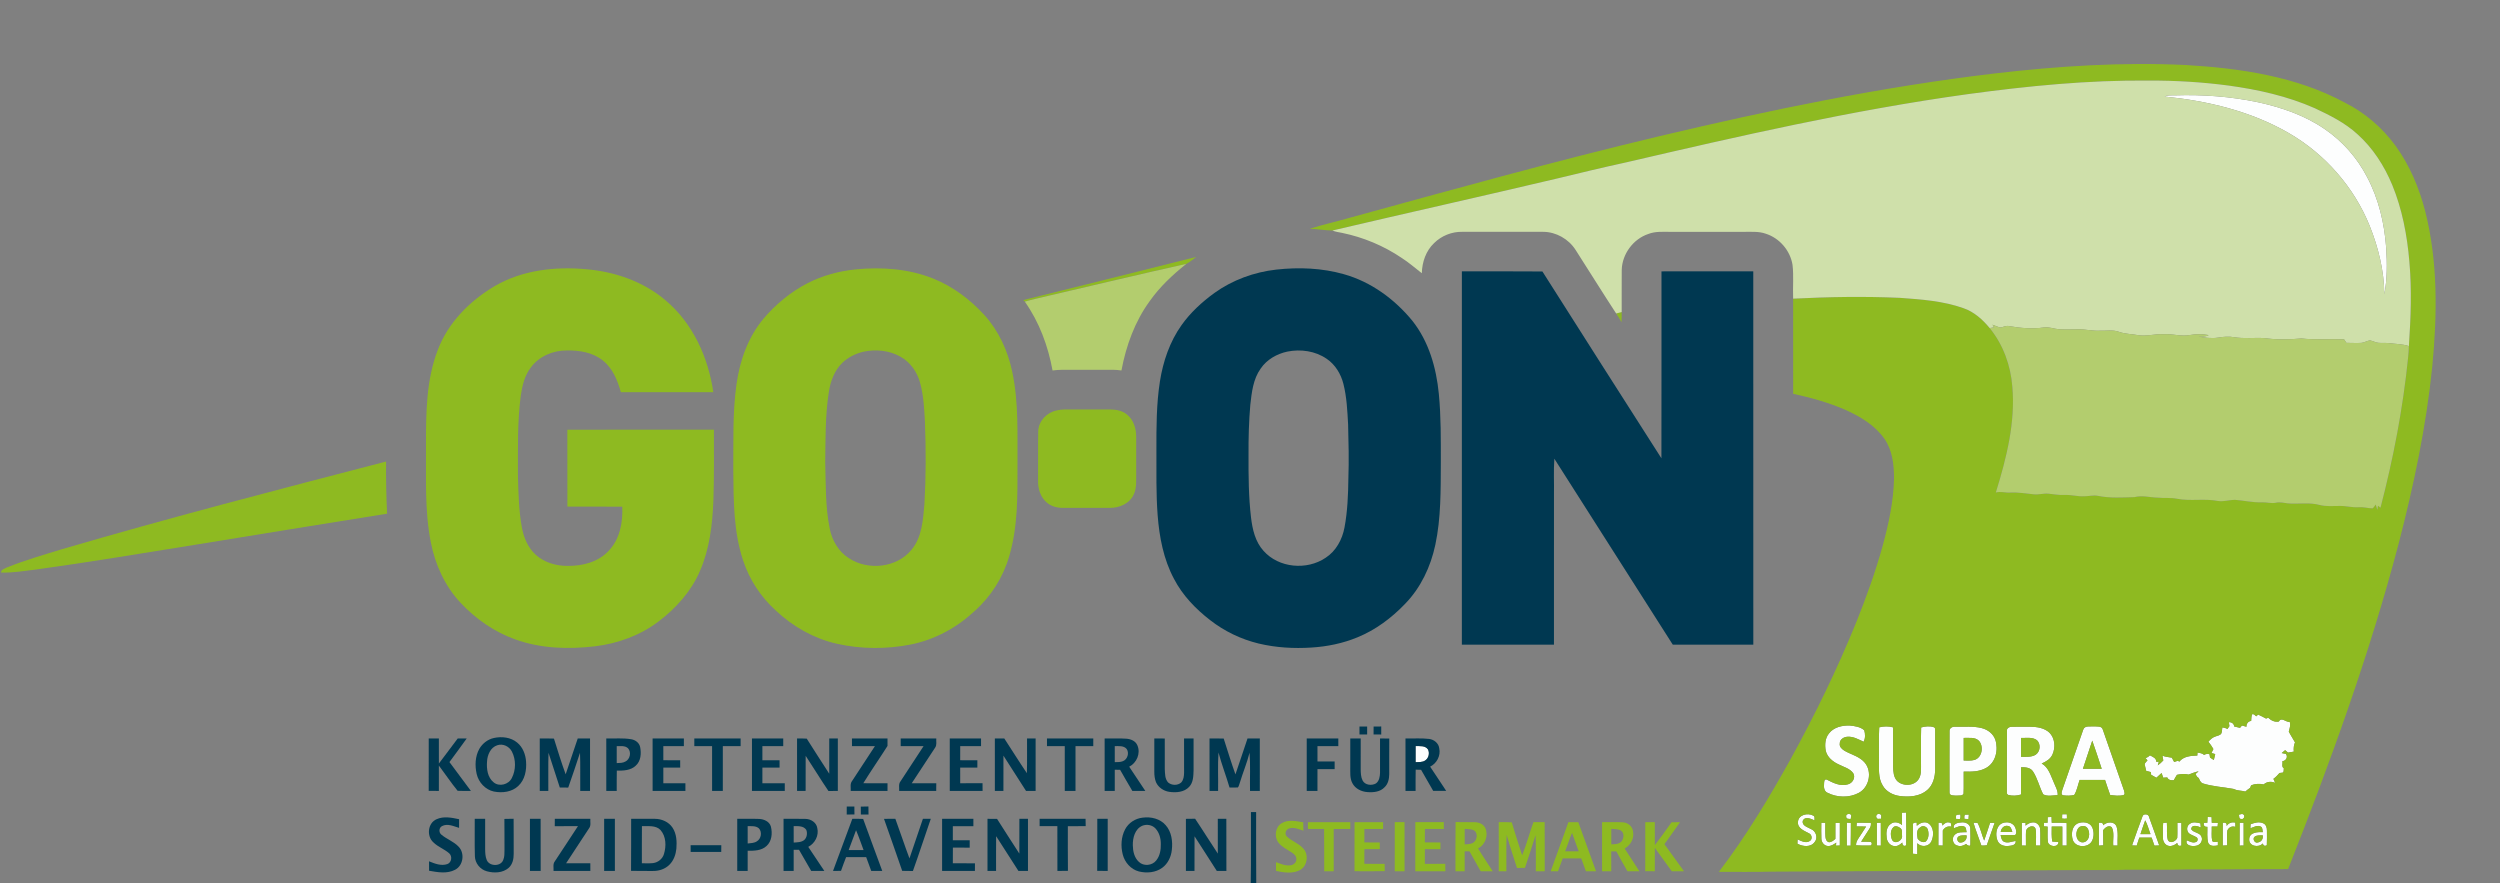
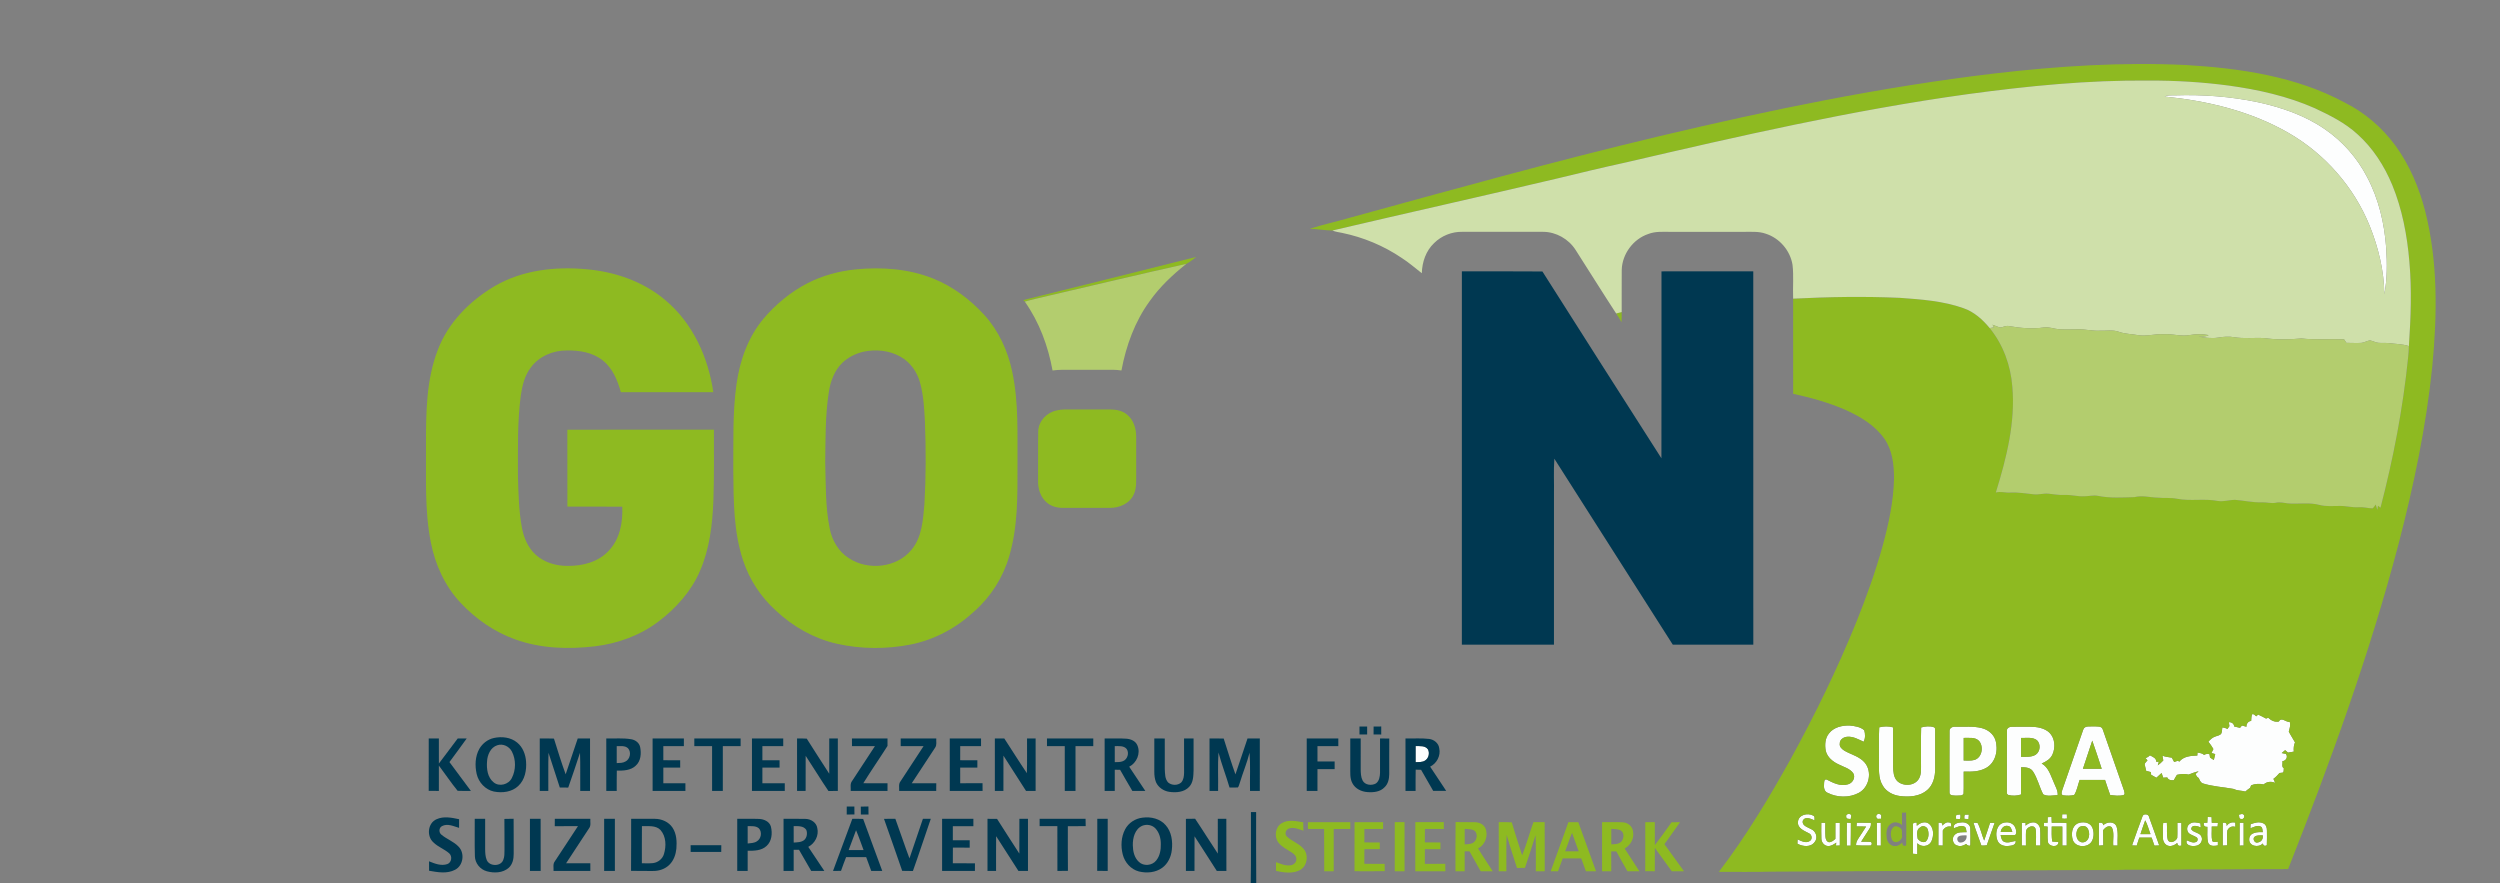
<svg xmlns="http://www.w3.org/2000/svg" width="2038pt" height="720pt" viewBox="0 0 2038 720" version="1.1">
  <rect x="0" y="0" width="2038" height="720" fill="#808080" stroke="none" />
  <g id="#fdfefeff">
    <path fill="#fdfefe" opacity="1.00" d=" M 1764.63 78.70 C 1767.19 77.31 1770.20 77.90 1773.01 77.72 C 1795.69 76.99 1818.48 78.65 1840.70 83.34 C 1859.78 87.51 1878.70 93.96 1894.91 105.09 C 1909.53 115.02 1921.58 128.67 1929.68 144.38 C 1939.11 162.13 1943.77 182.10 1945.21 202.06 C 1946.02 214.64 1946.11 227.45 1943.70 239.86 C 1943.54 220.72 1938.85 201.78 1931.74 184.07 C 1918.94 152.38 1895.19 125.38 1865.59 108.35 C 1834.86 90.63 1799.67 82.22 1764.63 78.70 Z" />
    <path fill="#fdfefe" opacity="1.00" d=" M 1836.10 582.11 C 1837.46 582.04 1838.33 583.06 1839.25 583.95 C 1839.65 583.60 1840.44 582.89 1840.83 582.53 C 1843.03 583.51 1845.18 584.61 1847.31 585.79 C 1847.74 585.61 1848.61 585.26 1849.04 585.08 C 1851.43 587.34 1854.35 588.89 1857.76 588.18 C 1859.81 584.14 1863.48 588.96 1866.60 588.48 C 1867.40 591.18 1866.55 593.74 1865.81 596.33 C 1867.28 599.40 1869.30 602.17 1870.89 605.19 C 1869.84 607.57 1869.63 610.14 1869.91 612.71 C 1868.31 612.97 1866.75 613.25 1865.21 613.52 C 1864.61 613.02 1863.42 612.02 1862.83 611.51 C 1861.87 612.30 1860.94 613.10 1860.03 613.90 C 1860.90 614.08 1862.63 614.42 1863.49 614.60 C 1865.33 617.02 1863.56 620.34 1860.60 620.49 C 1861.03 622.51 1859.67 625.11 1861.85 626.45 C 1861.45 627.50 1862.02 629.18 1860.93 629.83 C 1860.26 629.91 1858.92 630.07 1858.25 630.15 C 1856.76 631.91 1855.16 633.57 1853.29 634.92 C 1853.74 636.01 1854.22 637.11 1854.73 638.21 C 1851.60 636.75 1847.91 637.16 1845.33 639.46 C 1841.90 638.72 1838.37 638.89 1835.12 640.17 C 1834.93 640.69 1834.53 641.72 1834.33 642.24 C 1832.93 643.17 1831.62 644.18 1830.39 645.28 C 1827.27 644.34 1823.93 644.73 1821.00 643.18 C 1812.46 641.54 1803.66 641.21 1795.33 638.51 C 1793.77 637.59 1793.08 635.85 1792.46 634.28 C 1791.05 633.58 1790.28 632.30 1789.87 630.87 C 1790.48 630.34 1791.70 629.28 1792.31 628.75 C 1789.48 629.37 1786.79 630.40 1784.12 631.44 C 1781.03 630.57 1777.71 630.96 1774.65 631.64 C 1773.66 633.01 1772.99 634.57 1772.10 636.00 C 1769.97 636.27 1767.64 635.95 1766.74 633.76 C 1765.62 633.83 1764.53 633.90 1763.46 633.98 C 1763.01 632.69 1762.56 631.42 1762.13 630.15 C 1760.69 631.42 1759.28 632.71 1757.90 634.03 C 1756.43 633.23 1755.01 632.37 1753.58 631.57 C 1753.54 631.04 1753.47 629.96 1753.44 629.42 C 1752.13 629.08 1750.84 628.74 1749.59 628.41 C 1749.19 626.62 1748.65 624.88 1748.34 623.09 C 1748.51 621.74 1749.87 620.93 1750.63 619.87 C 1750.22 619.40 1749.39 618.46 1748.98 617.99 C 1750.38 617.57 1751.57 616.82 1752.57 615.74 C 1754.73 616.93 1757.94 617.94 1757.77 621.00 C 1758.30 620.98 1759.35 620.93 1759.88 620.91 C 1759.67 621.66 1759.23 623.17 1759.02 623.92 C 1760.64 622.75 1762.16 621.38 1763.53 619.90 C 1763.27 618.60 1763.02 617.31 1762.81 616.03 C 1765.22 617.06 1767.89 617.16 1770.47 617.65 C 1771.10 618.82 1771.71 619.98 1772.38 621.18 C 1773.38 620.82 1774.40 620.48 1775.44 620.13 C 1775.72 620.33 1776.27 620.71 1776.55 620.90 C 1780.13 616.47 1786.01 616.13 1791.27 615.91 C 1791.29 615.29 1791.33 614.07 1791.36 613.46 C 1793.23 613.84 1795.26 613.99 1796.76 615.39 C 1798.12 614.59 1799.60 614.40 1801.19 614.81 C 1801.29 615.49 1801.50 616.85 1801.60 617.54 C 1802.61 618.21 1803.64 618.90 1804.71 619.59 C 1805.06 617.96 1805.44 616.34 1805.85 614.73 C 1805.09 614.51 1803.55 614.08 1802.79 613.86 C 1803.29 612.77 1803.81 611.69 1804.36 610.62 C 1803.16 608.51 1801.78 606.52 1800.26 604.65 C 1801.84 602.80 1803.72 601.08 1806.11 600.34 C 1807.73 599.64 1809.95 599.57 1810.88 597.78 C 1811.43 596.26 1811.40 594.62 1811.62 593.04 C 1813.09 593.11 1814.50 593.53 1815.80 594.30 C 1816.20 593.71 1817.01 592.54 1817.41 591.95 C 1817.30 591.14 1817.09 589.52 1816.99 588.71 C 1819.11 588.57 1821.21 589.91 1821.27 592.21 C 1822.85 592.60 1824.43 592.95 1826.06 593.34 C 1826.45 592.87 1827.24 591.92 1827.63 591.45 C 1828.55 591.70 1830.39 592.20 1831.31 592.45 C 1831.14 590.12 1832.69 587.85 1835.15 587.71 C 1835.44 585.86 1835.08 583.76 1836.10 582.11 Z" />
    <path fill="#fdfefe" opacity="1.00" d=" M 1490.87 598.03 C 1494.78 592.81 1501.80 591.22 1508.00 591.47 C 1512.07 591.87 1516.52 592.51 1519.73 595.29 C 1520.59 598.32 1520.71 601.81 1519.25 604.68 C 1515.06 602.78 1510.82 600.24 1506.06 600.60 C 1503.10 600.72 1499.73 602.75 1499.78 606.03 C 1499.25 608.87 1501.77 610.90 1503.93 612.20 C 1509.41 615.25 1516.03 616.77 1520.21 621.77 C 1526.36 629.15 1523.81 641.75 1515.36 646.30 C 1507.56 650.53 1497.53 650.26 1489.72 646.24 C 1486.87 644.97 1486.73 641.61 1486.98 638.94 C 1487.10 637.61 1486.85 635.21 1488.92 635.40 C 1494.27 638.17 1500.35 641.32 1506.52 639.36 C 1510.19 638.43 1512.84 633.87 1510.80 630.40 C 1508.02 626.42 1503.02 625.29 1498.95 623.18 C 1494.12 620.98 1489.46 617.24 1488.31 611.82 C 1487.50 607.15 1487.80 601.87 1490.87 598.03 Z" />
    <path fill="#fdfefe" opacity="1.00" d=" M 1531.95 592.93 C 1535.64 591.97 1539.53 591.91 1543.24 592.94 C 1543.34 603.63 1543.22 614.33 1543.29 625.03 C 1543.39 629.04 1543.61 633.48 1546.51 636.59 C 1551.39 641.41 1561.19 640.83 1564.49 634.44 C 1566.53 630.64 1565.92 626.17 1566.00 622.03 C 1566.07 612.36 1565.84 602.68 1566.13 593.02 C 1569.42 592.14 1573.00 591.68 1576.31 592.79 C 1577.85 593.09 1577.42 594.81 1577.56 595.95 C 1577.53 606.29 1577.55 616.64 1577.54 626.98 C 1577.55 633.19 1575.92 639.92 1571.02 644.12 C 1565.00 649.26 1556.47 649.90 1548.93 648.93 C 1543.28 648.26 1537.61 645.39 1534.75 640.30 C 1531.03 634.20 1531.79 626.80 1531.73 619.98 C 1531.86 610.97 1531.44 601.94 1531.95 592.93 Z" />
    <path fill="#fdfefe" opacity="1.00" d=" M 1589.26 596.03 C 1589.08 593.48 1591.77 592.18 1593.99 592.44 C 1601.15 592.69 1608.48 591.72 1615.52 593.55 C 1620.41 594.76 1624.94 598.20 1626.60 603.08 C 1629.18 611.22 1626.97 621.74 1619.00 626.05 C 1613.47 629.19 1606.94 629.14 1600.79 629.00 C 1600.68 634.99 1600.97 640.99 1600.69 646.98 C 1599.74 649.08 1596.81 648.31 1594.97 648.60 C 1592.98 648.42 1589.07 648.92 1589.23 645.97 C 1589.21 629.33 1589.16 612.67 1589.26 596.03 M 1600.79 601.54 C 1600.78 607.69 1600.78 613.84 1600.79 620.00 C 1603.71 619.94 1606.74 620.32 1609.62 619.48 C 1615.87 617.56 1617.33 608.39 1613.17 603.85 C 1609.89 600.64 1604.91 601.72 1600.79 601.54 Z" />
    <path fill="#fdfefe" opacity="1.00" d=" M 1636.06 595.87 C 1635.72 593.48 1638.16 592.44 1640.17 592.48 C 1645.11 592.37 1650.06 592.48 1655.02 592.45 C 1660.51 592.48 1666.51 593.37 1670.70 597.27 C 1675.24 601.83 1675.76 609.39 1673.16 615.07 C 1671.54 618.76 1667.93 620.91 1664.38 622.40 C 1670.01 625.59 1671.71 632.19 1674.20 637.69 C 1675.50 641.08 1677.68 644.36 1677.42 648.14 C 1673.56 648.32 1669.06 649.50 1665.59 647.51 C 1662.47 641.44 1661.01 634.55 1657.25 628.81 C 1655.09 625.62 1651.03 625.41 1647.56 625.45 C 1647.52 632.85 1647.56 640.26 1647.53 647.68 C 1644.16 648.75 1640.48 648.98 1637.09 648.00 C 1635.43 647.32 1636.14 645.26 1635.97 643.93 C 1636.07 627.91 1635.90 611.89 1636.06 595.87 M 1647.55 601.55 C 1647.54 606.70 1647.53 611.86 1647.55 617.02 C 1651.48 616.91 1655.82 617.40 1659.37 615.32 C 1663.25 612.74 1663.85 606.72 1660.56 603.45 C 1656.85 600.61 1651.87 601.76 1647.55 601.55 Z" />
    <path fill="#fdfefe" opacity="1.00" d=" M 1698.18 595.03 C 1699.20 591.15 1704.02 592.46 1707.00 592.16 C 1709.45 592.34 1713.50 591.61 1714.23 594.85 C 1720.02 611.34 1725.77 627.86 1731.49 644.38 C 1731.68 645.53 1732.71 647.74 1730.93 648.14 C 1727.44 649.06 1723.72 648.53 1720.20 648.03 C 1718.69 643.99 1717.41 639.88 1716.03 635.80 C 1709.12 635.80 1702.22 635.76 1695.32 635.82 C 1693.84 639.87 1693.22 644.34 1690.92 648.02 C 1688.06 648.76 1685.04 648.75 1682.15 648.35 C 1679.77 648.08 1680.74 645.37 1681.18 643.97 C 1686.78 627.63 1692.51 611.34 1698.18 595.03 M 1705.61 603.77 C 1703.12 611.44 1700.50 619.07 1698.00 626.74 C 1703.10 626.71 1708.20 626.74 1713.32 626.72 C 1710.78 619.06 1708.30 611.38 1705.61 603.77 Z" />
    <path fill="#fdfefe" opacity="1.00" d=" M 1154.01 608.21 C 1157.42 608.30 1161.83 607.66 1164.08 610.92 C 1165.60 613.83 1164.70 618.08 1161.85 619.90 C 1159.58 621.54 1156.63 621.17 1154.00 621.30 C 1153.99 616.93 1153.99 612.57 1154.01 608.21 Z" />
-     <path fill="#fdfefe" opacity="1.00" d=" M 1550.50 662.52 C 1551.60 662.46 1552.71 662.41 1553.85 662.36 C 1554.11 671.25 1554.04 680.16 1553.91 689.06 C 1552.05 690.46 1550.56 688.78 1550.79 686.83 C 1549.13 688.23 1547.32 689.86 1545.00 689.71 C 1541.28 689.96 1538.36 686.50 1538.03 683.03 C 1537.49 679.04 1537.71 673.91 1541.51 671.53 C 1544.28 669.42 1548.07 670.45 1550.52 672.57 C 1550.41 669.21 1550.43 665.86 1550.50 662.52 M 1543.39 674.47 C 1540.75 677.03 1541.12 681.52 1542.42 684.67 C 1544.80 688.82 1551.31 685.17 1550.52 681.01 C 1550.35 678.98 1551.05 676.24 1549.02 674.95 C 1547.45 673.74 1544.95 672.75 1543.39 674.47 Z" />
    <path fill="#fdfefe" opacity="1.00" d=" M 1505.08 665.97 C 1504.39 664.05 1506.66 663.12 1508.14 663.70 C 1509.95 664.20 1508.71 666.47 1508.66 667.72 C 1507.43 667.37 1504.97 667.92 1505.08 665.97 Z" />
    <path fill="#fdfefe" opacity="1.00" d=" M 1529.68 666.42 C 1528.79 664.71 1530.73 662.79 1532.49 663.70 C 1534.22 664.08 1533.45 666.25 1533.47 667.49 C 1532.15 667.28 1530.13 668.19 1529.68 666.42 Z" />
    <path fill="#fdfefe" opacity="1.00" d=" M 1681.09 663.85 C 1682.34 663.76 1683.60 663.74 1684.88 663.82 C 1684.90 664.68 1684.95 666.40 1684.97 667.27 C 1683.64 667.50 1682.31 667.51 1681.02 667.26 C 1681.04 666.41 1681.07 664.71 1681.09 663.85 Z" />
    <path fill="#fdfefe" opacity="1.00" d=" M 1825.19 664.14 C 1826.39 663.95 1827.78 663.07 1828.93 664.00 C 1830.38 665.31 1829.09 668.25 1827.07 667.60 C 1825.04 667.75 1825.49 665.44 1825.19 664.14 Z" />
    <path fill="#fdfefe" opacity="1.00" d=" M 1465.69 670.06 C 1466.01 664.18 1473.53 662.42 1478.02 664.83 C 1479.75 665.36 1479.05 667.43 1479.20 668.77 C 1476.35 667.51 1471.54 665.22 1469.67 669.01 C 1468.60 673.07 1473.59 674.28 1476.27 675.82 C 1480.31 677.33 1482.22 682.94 1479.37 686.36 C 1476.18 690.94 1469.58 690.17 1465.25 687.78 C 1465.27 686.60 1465.31 685.42 1465.38 684.25 C 1468.46 685.65 1472.27 687.70 1475.49 685.50 C 1477.66 683.95 1477.06 680.34 1474.67 679.32 C 1470.92 677.25 1465.23 675.37 1465.69 670.06 Z" />
    <path fill="#fdfefe" opacity="1.00" d=" M 1594.49 667.51 C 1594.75 666.49 1594.09 664.93 1595.10 664.26 C 1595.84 664.18 1597.33 664.02 1598.07 663.94 C 1598.11 665.16 1598.54 666.56 1597.67 667.63 C 1596.59 667.69 1595.52 667.65 1594.49 667.51 Z" />
    <path fill="#fdfefe" opacity="1.00" d=" M 1601.37 667.52 C 1601.49 666.40 1600.89 664.87 1602.04 664.12 C 1602.78 664.11 1604.25 664.09 1604.99 664.07 C 1604.89 665.28 1604.80 666.50 1604.73 667.72 C 1603.59 667.65 1602.47 667.58 1601.37 667.52 Z" />
    <path fill="#fdfefe" opacity="1.00" d=" M 1746.54 665.55 C 1747.10 663.04 1751.67 663.42 1751.92 666.06 C 1754.68 673.77 1757.54 681.46 1760.20 689.21 C 1758.88 689.26 1757.57 689.31 1756.29 689.36 C 1755.54 687.16 1754.77 684.97 1754.00 682.80 C 1750.65 682.78 1747.31 682.78 1743.98 682.79 C 1743.22 684.96 1742.50 687.14 1741.82 689.34 C 1740.54 689.28 1739.27 689.22 1738.03 689.16 C 1740.78 681.26 1743.59 673.37 1746.54 665.55 M 1748.78 668.74 C 1747.38 672.46 1746.16 676.24 1744.88 680.00 C 1747.61 679.99 1750.35 679.99 1753.11 680.00 C 1751.61 676.27 1750.74 672.27 1748.78 668.74 Z" />
    <path fill="#fdfefe" opacity="1.00" d=" M 1669.26 666.14 C 1670.06 666.10 1671.64 666.03 1672.43 665.99 C 1672.46 667.56 1672.52 669.14 1672.58 670.73 C 1676.63 670.76 1680.71 670.53 1684.77 670.99 C 1684.80 677.08 1684.77 683.17 1684.80 689.26 C 1683.58 689.26 1682.39 689.27 1681.21 689.28 C 1681.20 684.11 1681.20 678.95 1681.21 673.79 C 1678.31 673.78 1675.43 673.78 1672.56 673.79 C 1672.51 677.86 1672.36 681.96 1672.98 686.01 C 1674.64 686.22 1676.33 686.35 1678.04 686.43 C 1678.02 691.40 1669.68 690.26 1669.40 685.95 C 1668.96 681.93 1669.30 677.88 1669.22 673.85 C 1668.48 673.80 1666.99 673.71 1666.25 673.66 C 1666.22 672.69 1666.23 671.73 1666.28 670.77 C 1667.01 670.75 1668.46 670.71 1669.19 670.69 C 1669.19 669.16 1669.22 667.65 1669.26 666.14 Z" />
    <path fill="#fdfefe" opacity="1.00" d=" M 1799.63 666.00 C 1800.45 666.03 1802.09 666.08 1802.91 666.11 C 1802.93 667.64 1802.97 669.17 1803.03 670.72 C 1804.69 670.73 1806.37 670.75 1808.07 670.79 C 1808.00 671.53 1807.85 673.03 1807.78 673.78 C 1806.17 673.78 1804.57 673.78 1803.00 673.80 C 1803.14 677.73 1802.57 681.74 1803.40 685.62 C 1804.69 686.84 1806.42 686.30 1808.01 686.14 C 1808.01 686.89 1807.99 688.40 1807.99 689.16 C 1805.29 689.71 1801.27 690.13 1800.10 686.95 C 1798.98 682.73 1799.60 678.29 1799.45 673.98 C 1797.17 674.33 1796.18 672.91 1796.51 670.81 C 1797.24 670.77 1798.69 670.71 1799.41 670.67 C 1799.46 669.11 1799.52 667.55 1799.63 666.00 Z" />
    <path fill="#fdfefe" opacity="1.00" d=" M 1496.22 670.87 C 1497.41 670.83 1498.61 670.81 1499.83 670.80 C 1499.76 676.96 1499.78 683.12 1499.81 689.28 C 1499.03 689.30 1497.47 689.33 1496.69 689.35 C 1496.74 688.74 1496.85 687.52 1496.90 686.91 C 1494.89 688.36 1492.63 689.90 1490.04 689.67 C 1487.15 689.50 1484.95 686.73 1484.79 683.98 C 1484.57 679.57 1484.78 675.16 1484.74 670.76 C 1485.56 670.76 1487.19 670.77 1488.00 670.78 C 1488.05 674.55 1487.82 678.33 1488.12 682.10 C 1488.21 683.93 1488.93 686.04 1490.93 686.57 C 1493.04 686.62 1494.67 685.14 1496.20 683.87 C 1496.20 679.53 1496.20 675.20 1496.22 670.87 Z" />
    <path fill="#fdfefe" opacity="1.00" d=" M 1505.58 670.63 C 1506.63 670.70 1507.73 670.80 1508.82 670.89 C 1508.70 677.06 1508.92 683.24 1508.68 689.41 C 1507.61 689.39 1506.56 689.39 1505.53 689.39 C 1505.44 683.14 1505.33 676.88 1505.58 670.63 Z" />
    <path fill="#fdfefe" opacity="1.00" d=" M 1592.76 675.19 C 1591.81 671.40 1596.23 670.55 1599.01 670.42 C 1602.04 670.03 1605.75 671.60 1606.18 674.96 C 1606.40 679.32 1606.26 683.70 1606.25 688.07 C 1606.55 690.69 1603.53 689.05 1602.77 687.99 C 1600.67 689.31 1598.17 690.31 1595.74 689.31 C 1591.79 688.60 1590.71 682.98 1593.54 680.47 C 1596.06 677.94 1599.96 678.57 1603.20 678.39 C 1602.64 676.81 1603.09 674.40 1601.13 673.76 C 1598.31 672.44 1595.43 674.44 1592.76 675.19 M 1596.74 681.79 C 1594.29 683.20 1595.97 687.60 1598.76 686.82 C 1601.75 686.54 1603.67 683.88 1603.12 680.94 C 1600.97 681.09 1598.66 680.70 1596.74 681.79 Z" />
    <path fill="#fdfefe" opacity="1.00" d=" M 1648.18 670.83 C 1649.19 670.81 1650.21 670.79 1651.27 670.78 C 1651.25 671.36 1651.23 672.51 1651.21 673.09 C 1652.90 671.73 1654.80 670.47 1657.08 670.42 C 1660.27 670.03 1663.01 672.95 1663.15 676.03 C 1663.47 680.43 1663.16 684.85 1663.29 689.26 C 1662.40 689.26 1660.64 689.27 1659.76 689.27 C 1659.48 684.74 1660.21 680.09 1659.37 675.63 C 1657.87 671.67 1652.21 674.17 1651.61 677.42 C 1651.38 681.39 1651.62 685.36 1651.53 689.34 C 1650.69 689.32 1649.02 689.28 1648.18 689.25 C 1648.21 683.11 1648.23 676.97 1648.18 670.83 Z" />
    <path fill="#fdfefe" opacity="1.00" d=" M 1763.43 670.85 C 1764.41 670.73 1765.41 670.65 1766.43 670.60 C 1766.80 675.29 1766.01 680.11 1767.22 684.71 C 1768.94 688.17 1773.79 685.90 1774.90 683.03 C 1775.17 678.95 1774.91 674.86 1775.00 670.78 C 1775.82 670.78 1777.46 670.78 1778.27 670.79 C 1778.27 676.97 1778.27 683.15 1778.28 689.34 C 1776.27 689.95 1775.13 689.18 1774.87 687.19 C 1773.01 688.79 1770.62 690.02 1768.12 689.60 C 1765.08 689.17 1763.14 686.00 1763.24 683.10 C 1763.23 679.02 1762.93 674.90 1763.43 670.85 Z" />
    <path fill="#fdfefe" opacity="1.00" d=" M 1513.41 673.67 C 1513.47 672.67 1513.55 671.67 1513.66 670.68 C 1517.48 670.73 1521.31 670.72 1525.15 670.76 C 1525.26 672.32 1525.11 673.94 1524.17 675.26 C 1521.90 678.95 1519.48 682.54 1517.17 686.20 C 1519.71 686.21 1522.29 686.06 1524.86 686.31 C 1526.59 686.73 1525.93 689.82 1524.07 689.25 C 1520.39 689.38 1516.71 689.32 1513.06 689.08 C 1512.90 685.81 1515.15 683.33 1516.77 680.74 C 1518.25 678.42 1519.72 676.10 1521.24 673.81 C 1518.62 673.81 1516.00 673.77 1513.41 673.67 Z" />
    <path fill="#fdfefe" opacity="1.00" d=" M 1530.00 670.79 C 1530.81 670.78 1532.42 670.74 1533.23 670.72 C 1533.31 676.93 1533.26 683.14 1533.27 689.35 C 1532.45 689.34 1530.81 689.30 1529.99 689.29 C 1530.00 683.12 1529.99 676.96 1530.00 670.79 Z" />
    <path fill="#fdfefe" opacity="1.00" d=" M 1559.43 673.01 C 1558.83 670.83 1560.74 670.41 1562.50 670.58 C 1562.51 671.23 1562.54 672.54 1562.55 673.19 C 1565.05 671.02 1568.55 669.37 1571.78 671.07 C 1576.74 674.22 1576.65 681.46 1574.31 686.23 C 1571.98 690.32 1566.11 690.74 1562.95 687.39 C 1563.00 690.34 1563.00 693.30 1563.00 696.26 C 1561.78 696.16 1560.58 696.07 1559.40 695.98 C 1559.52 688.32 1559.43 680.66 1559.43 673.01 M 1565.41 674.44 C 1561.97 676.19 1562.84 680.55 1563.27 683.67 C 1564.66 685.69 1567.41 687.24 1569.85 686.05 C 1572.42 683.59 1572.52 679.56 1571.59 676.35 C 1570.90 673.80 1567.38 672.50 1565.41 674.44 Z" />
    <path fill="#fdfefe" opacity="1.00" d=" M 1580.22 670.71 C 1582.03 670.61 1583.88 670.62 1583.33 673.05 C 1584.89 671.58 1586.69 669.79 1589.07 670.51 C 1591.00 670.19 1590.31 672.77 1590.80 673.87 C 1587.83 673.23 1585.31 674.43 1583.77 676.98 C 1583.81 681.08 1583.78 685.19 1583.77 689.30 C 1582.55 689.26 1581.35 689.23 1580.17 689.20 C 1580.24 683.03 1580.18 676.87 1580.22 670.71 Z" />
    <path fill="#fdfefe" opacity="1.00" d=" M 1608.78 670.73 C 1609.61 670.75 1611.26 670.78 1612.08 670.80 C 1614.57 675.24 1615.49 680.49 1617.48 685.21 C 1619.12 680.43 1620.76 675.64 1622.27 670.81 C 1623.50 670.80 1624.75 670.80 1626.02 670.82 C 1623.99 676.94 1621.61 682.93 1619.62 689.06 C 1618.14 689.29 1616.65 689.37 1615.20 689.25 C 1613.14 683.05 1610.59 677.01 1608.78 670.73 Z" />
    <path fill="#fdfefe" opacity="1.00" d=" M 1628.97 673.94 C 1631.81 669.07 1640.29 669.12 1642.72 674.38 C 1643.54 676.21 1644.24 678.96 1642.89 680.65 C 1638.89 680.99 1634.88 680.70 1630.89 680.81 C 1631.39 682.80 1631.69 685.34 1633.87 686.26 C 1636.87 687.57 1640.14 685.93 1643.19 685.51 C 1643.57 689.16 1639.67 689.38 1637.04 689.64 C 1633.78 689.99 1629.96 688.80 1628.52 685.63 C 1626.96 681.95 1626.91 677.44 1628.97 673.94 M 1630.97 678.21 C 1634.11 678.22 1637.27 678.22 1640.44 678.17 C 1639.85 676.22 1639.29 673.53 1636.84 673.30 C 1633.70 672.61 1631.29 675.29 1630.97 678.21 Z" />
    <path fill="#fdfefe" opacity="1.00" d=" M 1693.33 671.42 C 1697.33 669.53 1703.35 669.98 1705.56 674.34 C 1707.05 677.83 1707.14 682.03 1705.45 685.47 C 1702.41 691.48 1691.71 691.18 1689.65 684.49 C 1688.42 680.01 1688.83 673.95 1693.33 671.42 M 1695.32 674.06 C 1691.31 677.04 1691.67 685.70 1697.19 686.69 C 1703.33 687.08 1704.64 678.54 1701.36 674.71 C 1699.80 672.96 1697.23 673.13 1695.32 674.06 Z" />
    <path fill="#fdfefe" opacity="1.00" d=" M 1711.01 670.70 C 1712.69 670.62 1714.57 670.48 1714.50 672.77 C 1717.46 669.87 1723.47 669.27 1725.36 673.66 C 1727.03 678.66 1725.99 684.09 1726.26 689.28 C 1725.37 689.28 1723.60 689.28 1722.72 689.28 C 1722.29 684.36 1723.83 678.94 1721.53 674.39 C 1718.97 672.23 1716.08 674.75 1714.45 676.75 C 1714.60 680.86 1714.48 684.98 1714.60 689.10 C 1713.38 689.19 1712.17 689.26 1710.99 689.32 C 1711.01 683.11 1710.98 676.90 1711.01 670.70 Z" />
    <path fill="#fdfefe" opacity="1.00" d=" M 1785.36 671.45 C 1787.86 669.66 1791.04 670.59 1793.78 671.19 C 1793.86 672.03 1794.00 673.69 1794.08 674.53 C 1791.64 673.44 1786.50 671.76 1786.29 675.98 C 1788.24 679.09 1793.28 678.52 1794.68 682.14 C 1796.08 685.53 1793.37 689.20 1789.89 689.53 C 1786.91 690.09 1781.19 689.36 1782.66 685.00 C 1785.01 685.92 1787.67 687.55 1790.24 686.37 C 1791.71 685.89 1791.98 683.33 1790.61 682.57 C 1788.67 681.34 1786.38 680.78 1784.56 679.40 C 1782.14 677.35 1782.49 672.93 1785.36 671.45 Z" />
    <path fill="#fdfefe" opacity="1.00" d=" M 1812.00 670.70 C 1814.09 670.43 1815.60 670.90 1815.12 673.40 C 1816.69 670.89 1819.34 669.92 1822.22 670.60 C 1822.23 671.47 1822.26 673.21 1822.28 674.08 C 1819.47 673.13 1816.83 674.43 1815.72 677.11 C 1815.29 681.10 1815.60 685.12 1815.60 689.13 C 1814.37 689.19 1813.17 689.25 1811.99 689.32 C 1812.00 683.11 1811.99 676.91 1812.00 670.70 Z" />
    <path fill="#fdfefe" opacity="1.00" d=" M 1825.76 670.74 C 1826.57 670.75 1828.19 670.77 1829.00 670.77 C 1829.01 676.94 1828.96 683.11 1829.02 689.28 C 1828.20 689.29 1826.55 689.31 1825.72 689.32 C 1825.74 683.12 1825.68 676.93 1825.76 670.74 Z" />
    <path fill="#fdfefe" opacity="1.00" d=" M 1834.66 671.94 C 1837.90 670.73 1841.62 669.55 1844.97 671.15 C 1847.24 672.06 1848.03 674.70 1847.99 676.97 C 1848.00 681.00 1848.10 685.04 1847.91 689.07 C 1846.24 689.97 1845.13 689.48 1844.58 687.59 C 1841.24 691.35 1833.22 689.86 1833.55 684.10 C 1833.73 678.44 1840.41 678.17 1844.65 678.39 C 1844.22 676.87 1844.67 674.73 1843.03 673.87 C 1840.21 672.36 1837.18 674.33 1834.52 675.21 C 1834.55 674.40 1834.62 672.76 1834.66 671.94 M 1838.05 682.06 C 1835.84 683.70 1838.12 687.85 1840.72 686.75 C 1843.59 686.27 1845.06 683.71 1844.55 680.92 C 1842.36 681.10 1839.90 680.65 1838.05 682.06 Z" />
  </g>
  <g id="#8eba21ff">
    <path fill="#8eba21" opacity="1.00" d=" M 1625.98 59.89 C 1677.74 53.84 1729.94 50.50 1782.05 53.01 C 1826.37 55.67 1871.85 62.24 1911.42 83.62 C 1927.85 91.80 1942.11 104.14 1952.91 118.95 C 1964.41 134.80 1972.09 153.15 1976.99 172.04 C 1987.48 213.30 1986.85 256.46 1982.81 298.55 C 1977.89 347.41 1967.72 395.59 1955.40 443.07 C 1931.65 533.54 1899.59 621.56 1865.27 708.49 C 1837.82 708.36 1810.39 708.93 1782.95 708.75 C 1765.97 709.24 1748.98 708.88 1732.01 709.02 C 1721.66 709.47 1711.31 709.16 1700.97 709.25 C 1615.00 709.74 1529.03 710.21 1443.06 710.58 C 1429.12 710.96 1415.16 710.68 1401.22 710.73 C 1423.15 682.04 1441.79 650.99 1459.35 619.49 C 1479.48 582.90 1497.84 545.31 1513.50 506.59 C 1521.52 486.57 1528.84 466.23 1534.62 445.44 C 1539.58 427.37 1543.60 408.85 1544.02 390.05 C 1544.00 378.95 1542.72 367.15 1536.24 357.79 C 1528.59 346.80 1516.72 339.67 1504.73 334.27 C 1490.98 328.23 1476.44 324.20 1461.80 321.02 C 1461.77 295.17 1461.82 269.32 1461.77 243.47 C 1490.81 241.99 1519.89 241.49 1548.94 242.81 C 1566.34 244.09 1584.08 245.32 1600.65 251.24 C 1609.28 254.19 1616.27 260.51 1621.99 267.44 C 1632.98 280.91 1639.10 297.89 1640.45 315.14 C 1643.05 344.54 1635.62 373.63 1627.01 401.48 C 1630.92 400.42 1634.88 401.81 1638.84 401.54 C 1645.26 401.23 1651.62 402.32 1657.99 402.97 C 1661.97 403.41 1665.91 402.06 1669.92 402.46 C 1674.26 402.86 1678.57 403.76 1682.96 403.49 C 1688.35 403.22 1693.62 404.85 1699.03 404.57 C 1702.70 404.56 1706.37 403.53 1710.06 404.17 C 1719.87 406.26 1730.02 405.51 1739.99 405.26 C 1746.24 403.59 1752.50 405.52 1758.80 405.67 C 1764.11 406.22 1769.50 405.51 1774.79 406.60 C 1785.75 408.73 1797.00 406.25 1807.96 408.38 C 1812.72 409.18 1817.38 407.45 1822.14 407.49 C 1829.43 408.07 1836.65 409.78 1844.02 409.48 C 1847.92 409.36 1851.80 410.69 1855.70 409.75 C 1858.80 409.10 1861.90 410.02 1865.00 410.35 C 1873.63 411.12 1882.47 409.33 1890.95 411.65 C 1896.21 413.00 1901.67 412.49 1907.04 412.45 C 1912.39 412.30 1917.62 413.89 1922.99 413.48 C 1926.72 413.21 1930.36 414.33 1934.08 414.45 C 1935.22 413.66 1935.85 412.36 1936.68 411.27 C 1937.09 412.73 1937.52 414.19 1937.99 415.66 C 1938.16 414.53 1938.35 413.41 1938.54 412.29 C 1939.20 412.81 1939.88 413.34 1940.59 413.87 C 1951.08 373.54 1958.97 332.48 1963.13 291.00 C 1963.42 288.06 1963.65 285.11 1963.72 282.16 C 1965.26 259.17 1966.18 236.05 1964.09 213.06 C 1962.29 191.84 1958.29 170.62 1950.18 150.86 C 1943.71 135.24 1934.36 120.61 1921.68 109.31 C 1911.58 100.06 1899.18 93.93 1886.89 88.16 C 1864.70 78.38 1840.82 73.05 1816.88 69.77 C 1795.39 66.92 1773.69 65.61 1752.02 65.70 C 1702.51 65.19 1653.11 70.08 1604.11 76.76 C 1510.10 89.75 1417.53 111.00 1325.17 132.48 C 1306.81 136.48 1288.54 140.87 1270.27 145.31 C 1208.98 159.83 1147.48 173.50 1086.16 187.92 C 1080.05 187.84 1073.96 186.69 1067.83 186.50 C 1077.78 183.19 1088.11 181.05 1098.19 178.11 C 1182.62 154.94 1266.99 131.43 1352.19 111.16 C 1442.54 89.68 1533.69 70.83 1625.98 59.89 M 1836.10 582.11 C 1835.08 583.76 1835.44 585.86 1835.15 587.71 C 1832.69 587.85 1831.14 590.12 1831.31 592.45 C 1830.39 592.20 1828.55 591.70 1827.63 591.45 C 1827.24 591.92 1826.45 592.87 1826.06 593.34 C 1824.43 592.95 1822.85 592.60 1821.27 592.21 C 1821.21 589.91 1819.11 588.57 1816.99 588.71 C 1817.09 589.52 1817.30 591.14 1817.41 591.95 C 1817.01 592.54 1816.20 593.71 1815.80 594.30 C 1814.50 593.53 1813.09 593.11 1811.62 593.04 C 1811.40 594.62 1811.43 596.26 1810.88 597.78 C 1809.95 599.57 1807.73 599.64 1806.11 600.34 C 1803.72 601.08 1801.84 602.80 1800.26 604.65 C 1801.78 606.52 1803.16 608.51 1804.36 610.62 C 1803.81 611.69 1803.29 612.77 1802.79 613.86 C 1803.55 614.08 1805.09 614.51 1805.85 614.73 C 1805.44 616.34 1805.06 617.96 1804.71 619.59 C 1803.64 618.90 1802.61 618.21 1801.60 617.54 C 1801.50 616.85 1801.29 615.49 1801.19 614.81 C 1799.60 614.40 1798.12 614.59 1796.76 615.39 C 1795.26 613.99 1793.23 613.84 1791.36 613.46 C 1791.33 614.07 1791.29 615.29 1791.27 615.91 C 1786.01 616.13 1780.13 616.47 1776.55 620.90 C 1776.27 620.71 1775.72 620.33 1775.44 620.13 C 1774.40 620.48 1773.38 620.82 1772.38 621.18 C 1771.71 619.98 1771.10 618.82 1770.47 617.65 C 1767.89 617.16 1765.22 617.06 1762.81 616.03 C 1763.02 617.31 1763.27 618.60 1763.53 619.90 C 1762.16 621.38 1760.64 622.75 1759.02 623.92 C 1759.23 623.17 1759.67 621.66 1759.88 620.91 C 1759.35 620.93 1758.30 620.98 1757.77 621.00 C 1757.94 617.94 1754.73 616.93 1752.57 615.74 C 1751.57 616.82 1750.38 617.57 1748.98 617.99 C 1749.39 618.46 1750.22 619.40 1750.63 619.87 C 1749.87 620.93 1748.51 621.74 1748.34 623.09 C 1748.65 624.88 1749.19 626.62 1749.59 628.41 C 1750.84 628.74 1752.13 629.08 1753.44 629.42 C 1753.47 629.96 1753.54 631.04 1753.58 631.57 C 1755.01 632.37 1756.43 633.23 1757.90 634.03 C 1759.28 632.71 1760.69 631.42 1762.13 630.15 C 1762.56 631.42 1763.01 632.69 1763.46 633.98 C 1764.53 633.90 1765.62 633.83 1766.74 633.76 C 1767.64 635.95 1769.97 636.27 1772.10 636.00 C 1772.99 634.57 1773.66 633.01 1774.65 631.64 C 1777.71 630.96 1781.03 630.57 1784.12 631.44 C 1786.79 630.40 1789.48 629.37 1792.31 628.75 C 1791.70 629.28 1790.48 630.34 1789.87 630.87 C 1790.28 632.30 1791.05 633.58 1792.46 634.28 C 1793.08 635.85 1793.77 637.59 1795.33 638.51 C 1803.66 641.21 1812.46 641.54 1821.00 643.18 C 1823.93 644.73 1827.27 644.34 1830.39 645.28 C 1831.62 644.18 1832.93 643.17 1834.33 642.24 C 1834.53 641.72 1834.93 640.69 1835.12 640.17 C 1838.37 638.89 1841.90 638.72 1845.33 639.46 C 1847.91 637.16 1851.60 636.75 1854.73 638.21 C 1854.22 637.11 1853.74 636.01 1853.29 634.92 C 1855.16 633.57 1856.76 631.91 1858.25 630.15 C 1858.92 630.07 1860.26 629.91 1860.93 629.83 C 1862.02 629.18 1861.45 627.50 1861.85 626.45 C 1859.67 625.11 1861.03 622.51 1860.60 620.49 C 1863.56 620.34 1865.33 617.02 1863.49 614.60 C 1862.63 614.42 1860.90 614.08 1860.03 613.90 C 1860.94 613.10 1861.87 612.30 1862.83 611.51 C 1863.42 612.02 1864.61 613.02 1865.21 613.52 C 1866.75 613.25 1868.31 612.97 1869.91 612.71 C 1869.63 610.14 1869.84 607.57 1870.89 605.19 C 1869.30 602.17 1867.28 599.40 1865.81 596.33 C 1866.55 593.74 1867.40 591.18 1866.60 588.48 C 1863.48 588.96 1859.81 584.14 1857.76 588.18 C 1854.35 588.89 1851.43 587.34 1849.04 585.08 C 1848.61 585.26 1847.74 585.61 1847.31 585.79 C 1845.18 584.61 1843.03 583.51 1840.83 582.53 C 1840.44 582.89 1839.65 583.60 1839.25 583.95 C 1838.33 583.06 1837.46 582.04 1836.10 582.11 M 1490.87 598.03 C 1487.80 601.87 1487.50 607.15 1488.31 611.82 C 1489.46 617.24 1494.12 620.98 1498.95 623.18 C 1503.02 625.29 1508.02 626.42 1510.80 630.40 C 1512.84 633.87 1510.19 638.43 1506.52 639.36 C 1500.35 641.32 1494.27 638.17 1488.92 635.40 C 1486.85 635.21 1487.10 637.61 1486.98 638.94 C 1486.73 641.61 1486.87 644.97 1489.72 646.24 C 1497.53 650.26 1507.56 650.53 1515.36 646.30 C 1523.81 641.75 1526.36 629.15 1520.21 621.77 C 1516.03 616.77 1509.41 615.25 1503.93 612.20 C 1501.77 610.90 1499.25 608.87 1499.78 606.03 C 1499.73 602.75 1503.10 600.72 1506.06 600.60 C 1510.82 600.24 1515.06 602.78 1519.25 604.68 C 1520.71 601.81 1520.59 598.32 1519.73 595.29 C 1516.52 592.51 1512.07 591.87 1508.00 591.47 C 1501.80 591.22 1494.78 592.81 1490.87 598.03 M 1531.95 592.93 C 1531.44 601.94 1531.86 610.97 1531.73 619.98 C 1531.79 626.80 1531.03 634.20 1534.75 640.30 C 1537.61 645.39 1543.28 648.26 1548.93 648.93 C 1556.47 649.90 1565.00 649.26 1571.02 644.12 C 1575.92 639.92 1577.55 633.19 1577.54 626.98 C 1577.55 616.64 1577.53 606.29 1577.56 595.95 C 1577.42 594.81 1577.85 593.09 1576.31 592.79 C 1573.00 591.68 1569.42 592.14 1566.13 593.02 C 1565.84 602.68 1566.07 612.36 1566.00 622.03 C 1565.92 626.17 1566.53 630.64 1564.49 634.44 C 1561.19 640.83 1551.39 641.41 1546.51 636.59 C 1543.61 633.48 1543.39 629.04 1543.29 625.03 C 1543.22 614.33 1543.34 603.63 1543.24 592.94 C 1539.53 591.91 1535.64 591.97 1531.95 592.93 M 1589.26 596.03 C 1589.16 612.67 1589.21 629.33 1589.23 645.97 C 1589.07 648.92 1592.98 648.42 1594.97 648.60 C 1596.81 648.31 1599.74 649.08 1600.69 646.98 C 1600.97 640.99 1600.68 634.99 1600.79 629.00 C 1606.94 629.14 1613.47 629.19 1619.00 626.05 C 1626.97 621.74 1629.18 611.22 1626.60 603.08 C 1624.94 598.20 1620.41 594.76 1615.52 593.55 C 1608.48 591.72 1601.15 592.69 1593.99 592.44 C 1591.77 592.18 1589.08 593.48 1589.26 596.03 M 1636.06 595.87 C 1635.90 611.89 1636.07 627.91 1635.97 643.93 C 1636.14 645.26 1635.43 647.32 1637.09 648.00 C 1640.48 648.98 1644.16 648.75 1647.53 647.68 C 1647.56 640.26 1647.52 632.85 1647.56 625.45 C 1651.03 625.41 1655.09 625.62 1657.25 628.81 C 1661.01 634.55 1662.47 641.44 1665.59 647.51 C 1669.06 649.50 1673.56 648.32 1677.42 648.14 C 1677.68 644.36 1675.50 641.08 1674.20 637.69 C 1671.71 632.19 1670.01 625.59 1664.38 622.40 C 1667.93 620.91 1671.54 618.76 1673.16 615.07 C 1675.76 609.39 1675.24 601.83 1670.70 597.27 C 1666.51 593.37 1660.51 592.48 1655.02 592.45 C 1650.06 592.48 1645.11 592.37 1640.17 592.48 C 1638.16 592.44 1635.72 593.48 1636.06 595.87 M 1698.18 595.03 C 1692.51 611.34 1686.78 627.63 1681.18 643.97 C 1680.74 645.37 1679.77 648.08 1682.15 648.35 C 1685.04 648.75 1688.06 648.76 1690.92 648.02 C 1693.22 644.34 1693.84 639.87 1695.32 635.82 C 1702.22 635.76 1709.12 635.80 1716.03 635.80 C 1717.41 639.88 1718.69 643.99 1720.20 648.03 C 1723.72 648.53 1727.44 649.06 1730.93 648.14 C 1732.71 647.74 1731.68 645.53 1731.49 644.38 C 1725.77 627.86 1720.02 611.34 1714.23 594.85 C 1713.50 591.61 1709.45 592.34 1707.00 592.16 C 1704.02 592.46 1699.20 591.15 1698.18 595.03 M 1550.50 662.52 C 1550.43 665.86 1550.41 669.21 1550.52 672.57 C 1548.07 670.45 1544.28 669.42 1541.51 671.53 C 1537.71 673.91 1537.49 679.04 1538.03 683.03 C 1538.36 686.50 1541.28 689.96 1545.00 689.71 C 1547.32 689.86 1549.13 688.23 1550.79 686.83 C 1550.56 688.78 1552.05 690.46 1553.91 689.06 C 1554.04 680.16 1554.11 671.25 1553.85 662.36 C 1552.71 662.41 1551.60 662.46 1550.50 662.52 M 1505.08 665.97 C 1504.97 667.92 1507.43 667.37 1508.66 667.72 C 1508.71 666.47 1509.95 664.20 1508.14 663.70 C 1506.66 663.12 1504.39 664.05 1505.08 665.97 M 1529.68 666.42 C 1530.13 668.19 1532.15 667.28 1533.47 667.49 C 1533.45 666.25 1534.22 664.08 1532.49 663.70 C 1530.73 662.79 1528.79 664.71 1529.68 666.42 M 1681.09 663.85 C 1681.07 664.71 1681.04 666.41 1681.02 667.26 C 1682.31 667.51 1683.64 667.50 1684.97 667.27 C 1684.95 666.40 1684.90 664.68 1684.88 663.82 C 1683.60 663.74 1682.34 663.76 1681.09 663.85 M 1825.19 664.14 C 1825.49 665.44 1825.04 667.75 1827.07 667.60 C 1829.09 668.25 1830.38 665.31 1828.93 664.00 C 1827.78 663.07 1826.39 663.95 1825.19 664.14 M 1465.69 670.06 C 1465.23 675.37 1470.92 677.25 1474.67 679.32 C 1477.06 680.34 1477.66 683.95 1475.49 685.50 C 1472.27 687.70 1468.46 685.65 1465.38 684.25 C 1465.31 685.42 1465.27 686.60 1465.25 687.78 C 1469.58 690.17 1476.18 690.94 1479.37 686.36 C 1482.22 682.94 1480.31 677.33 1476.27 675.82 C 1473.59 674.28 1468.60 673.07 1469.67 669.01 C 1471.54 665.22 1476.35 667.51 1479.20 668.77 C 1479.05 667.43 1479.75 665.36 1478.02 664.83 C 1473.53 662.42 1466.01 664.18 1465.69 670.06 M 1594.49 667.51 C 1595.52 667.65 1596.59 667.69 1597.67 667.63 C 1598.54 666.56 1598.11 665.16 1598.07 663.94 C 1597.33 664.02 1595.84 664.18 1595.10 664.26 C 1594.09 664.93 1594.75 666.49 1594.49 667.51 M 1601.37 667.52 C 1602.47 667.58 1603.59 667.65 1604.73 667.72 C 1604.80 666.50 1604.89 665.28 1604.99 664.07 C 1604.25 664.09 1602.78 664.11 1602.04 664.12 C 1600.89 664.87 1601.49 666.40 1601.37 667.52 M 1746.54 665.55 C 1743.59 673.37 1740.78 681.26 1738.03 689.16 C 1739.27 689.22 1740.54 689.28 1741.82 689.34 C 1742.50 687.14 1743.22 684.96 1743.98 682.79 C 1747.31 682.78 1750.65 682.78 1754.00 682.80 C 1754.77 684.97 1755.54 687.16 1756.29 689.36 C 1757.57 689.31 1758.88 689.26 1760.20 689.21 C 1757.54 681.46 1754.68 673.77 1751.92 666.06 C 1751.67 663.42 1747.10 663.04 1746.54 665.55 M 1669.26 666.14 C 1669.22 667.65 1669.19 669.16 1669.19 670.69 C 1668.46 670.71 1667.01 670.75 1666.28 670.77 C 1666.23 671.73 1666.22 672.69 1666.25 673.66 C 1666.99 673.71 1668.48 673.80 1669.22 673.85 C 1669.30 677.88 1668.96 681.93 1669.40 685.95 C 1669.68 690.26 1678.02 691.40 1678.04 686.43 C 1676.33 686.35 1674.64 686.22 1672.98 686.01 C 1672.36 681.96 1672.51 677.86 1672.56 673.79 C 1675.43 673.78 1678.31 673.78 1681.21 673.79 C 1681.20 678.95 1681.20 684.11 1681.21 689.28 C 1682.39 689.27 1683.58 689.26 1684.80 689.26 C 1684.77 683.17 1684.80 677.08 1684.77 670.99 C 1680.71 670.53 1676.63 670.76 1672.58 670.73 C 1672.52 669.14 1672.46 667.56 1672.43 665.99 C 1671.64 666.03 1670.06 666.10 1669.26 666.14 M 1799.63 666.00 C 1799.52 667.55 1799.46 669.11 1799.41 670.67 C 1798.69 670.71 1797.24 670.77 1796.51 670.81 C 1796.18 672.91 1797.17 674.33 1799.45 673.98 C 1799.60 678.29 1798.98 682.73 1800.10 686.95 C 1801.27 690.13 1805.29 689.71 1807.99 689.16 C 1807.99 688.40 1808.01 686.89 1808.01 686.14 C 1806.42 686.30 1804.69 686.84 1803.40 685.62 C 1802.57 681.74 1803.14 677.73 1803.00 673.80 C 1804.57 673.78 1806.17 673.78 1807.78 673.78 C 1807.85 673.03 1808.00 671.53 1808.07 670.79 C 1806.37 670.75 1804.69 670.73 1803.03 670.72 C 1802.97 669.17 1802.93 667.64 1802.91 666.11 C 1802.09 666.08 1800.45 666.03 1799.63 666.00 M 1496.22 670.87 C 1496.20 675.20 1496.20 679.53 1496.20 683.87 C 1494.67 685.14 1493.04 686.62 1490.93 686.57 C 1488.93 686.04 1488.21 683.93 1488.12 682.10 C 1487.82 678.33 1488.05 674.55 1488.00 670.78 C 1487.19 670.77 1485.56 670.76 1484.74 670.76 C 1484.78 675.16 1484.57 679.57 1484.79 683.98 C 1484.95 686.73 1487.15 689.50 1490.04 689.67 C 1492.63 689.90 1494.89 688.36 1496.90 686.91 C 1496.85 687.52 1496.74 688.74 1496.69 689.35 C 1497.47 689.33 1499.03 689.30 1499.81 689.28 C 1499.78 683.12 1499.76 676.96 1499.83 670.80 C 1498.61 670.81 1497.41 670.83 1496.22 670.87 M 1505.58 670.63 C 1505.33 676.88 1505.44 683.14 1505.53 689.39 C 1506.56 689.39 1507.61 689.39 1508.68 689.41 C 1508.92 683.24 1508.70 677.06 1508.82 670.89 C 1507.73 670.80 1506.63 670.70 1505.58 670.63 M 1592.76 675.19 C 1595.43 674.44 1598.31 672.44 1601.13 673.76 C 1603.09 674.40 1602.64 676.81 1603.20 678.39 C 1599.96 678.57 1596.06 677.94 1593.54 680.47 C 1590.71 682.98 1591.79 688.60 1595.74 689.31 C 1598.17 690.31 1600.67 689.31 1602.77 687.99 C 1603.53 689.05 1606.55 690.69 1606.25 688.07 C 1606.26 683.70 1606.40 679.32 1606.18 674.96 C 1605.75 671.60 1602.04 670.03 1599.01 670.42 C 1596.23 670.55 1591.81 671.40 1592.76 675.19 M 1648.18 670.83 C 1648.23 676.97 1648.21 683.11 1648.18 689.25 C 1649.02 689.28 1650.69 689.32 1651.53 689.34 C 1651.62 685.36 1651.38 681.39 1651.61 677.42 C 1652.21 674.17 1657.87 671.67 1659.37 675.63 C 1660.21 680.09 1659.48 684.74 1659.76 689.27 C 1660.64 689.27 1662.40 689.26 1663.29 689.26 C 1663.16 684.85 1663.47 680.43 1663.15 676.03 C 1663.01 672.95 1660.27 670.03 1657.08 670.42 C 1654.80 670.47 1652.90 671.73 1651.21 673.09 C 1651.23 672.51 1651.25 671.36 1651.27 670.78 C 1650.21 670.79 1649.19 670.81 1648.18 670.83 M 1763.43 670.85 C 1762.93 674.90 1763.23 679.02 1763.24 683.10 C 1763.14 686.00 1765.08 689.17 1768.12 689.60 C 1770.62 690.02 1773.01 688.79 1774.87 687.19 C 1775.13 689.18 1776.27 689.95 1778.28 689.34 C 1778.27 683.15 1778.27 676.97 1778.27 670.79 C 1777.46 670.78 1775.82 670.78 1775.00 670.78 C 1774.91 674.86 1775.17 678.95 1774.90 683.03 C 1773.79 685.90 1768.94 688.17 1767.22 684.71 C 1766.01 680.11 1766.80 675.29 1766.43 670.60 C 1765.41 670.65 1764.41 670.73 1763.43 670.85 M 1513.41 673.67 C 1516.00 673.77 1518.62 673.81 1521.24 673.81 C 1519.72 676.10 1518.25 678.42 1516.77 680.74 C 1515.15 683.33 1512.90 685.81 1513.06 689.08 C 1516.71 689.32 1520.39 689.38 1524.07 689.25 C 1525.93 689.82 1526.59 686.73 1524.86 686.31 C 1522.29 686.06 1519.71 686.21 1517.17 686.20 C 1519.48 682.54 1521.90 678.95 1524.17 675.26 C 1525.11 673.94 1525.26 672.32 1525.15 670.76 C 1521.31 670.72 1517.48 670.73 1513.66 670.68 C 1513.55 671.67 1513.47 672.67 1513.41 673.67 M 1530.00 670.79 C 1529.99 676.96 1530.00 683.12 1529.99 689.29 C 1530.81 689.30 1532.45 689.34 1533.27 689.35 C 1533.26 683.14 1533.31 676.93 1533.23 670.72 C 1532.42 670.74 1530.81 670.78 1530.00 670.79 M 1559.43 673.01 C 1559.43 680.66 1559.52 688.32 1559.40 695.98 C 1560.58 696.07 1561.78 696.16 1563.00 696.26 C 1563.00 693.30 1563.00 690.34 1562.95 687.39 C 1566.11 690.74 1571.98 690.32 1574.31 686.23 C 1576.65 681.46 1576.74 674.22 1571.78 671.07 C 1568.55 669.37 1565.05 671.02 1562.55 673.19 C 1562.54 672.54 1562.51 671.23 1562.50 670.58 C 1560.74 670.41 1558.83 670.83 1559.43 673.01 M 1580.22 670.71 C 1580.18 676.87 1580.24 683.03 1580.17 689.20 C 1581.35 689.23 1582.55 689.26 1583.77 689.30 C 1583.78 685.19 1583.81 681.08 1583.77 676.98 C 1585.31 674.43 1587.83 673.23 1590.80 673.87 C 1590.31 672.77 1591.00 670.19 1589.07 670.51 C 1586.69 669.79 1584.89 671.58 1583.33 673.05 C 1583.88 670.62 1582.03 670.61 1580.22 670.71 M 1608.78 670.73 C 1610.59 677.01 1613.14 683.05 1615.20 689.25 C 1616.65 689.37 1618.14 689.29 1619.62 689.06 C 1621.61 682.93 1623.99 676.94 1626.02 670.82 C 1624.75 670.80 1623.50 670.80 1622.27 670.81 C 1620.76 675.64 1619.12 680.43 1617.48 685.21 C 1615.49 680.49 1614.57 675.24 1612.08 670.80 C 1611.26 670.78 1609.61 670.75 1608.78 670.73 M 1628.97 673.94 C 1626.91 677.44 1626.96 681.95 1628.52 685.63 C 1629.96 688.80 1633.78 689.99 1637.04 689.64 C 1639.67 689.38 1643.57 689.16 1643.19 685.51 C 1640.14 685.93 1636.87 687.57 1633.87 686.26 C 1631.69 685.34 1631.39 682.80 1630.89 680.81 C 1634.88 680.70 1638.89 680.99 1642.89 680.65 C 1644.24 678.96 1643.54 676.21 1642.72 674.38 C 1640.29 669.12 1631.81 669.07 1628.97 673.94 M 1693.33 671.42 C 1688.83 673.95 1688.42 680.01 1689.65 684.49 C 1691.71 691.18 1702.41 691.48 1705.45 685.47 C 1707.14 682.03 1707.05 677.83 1705.56 674.34 C 1703.35 669.98 1697.33 669.53 1693.33 671.42 M 1711.01 670.70 C 1710.98 676.90 1711.01 683.11 1710.99 689.32 C 1712.17 689.26 1713.38 689.19 1714.60 689.10 C 1714.48 684.98 1714.60 680.86 1714.45 676.75 C 1716.08 674.75 1718.97 672.23 1721.53 674.39 C 1723.83 678.94 1722.29 684.36 1722.72 689.28 C 1723.60 689.28 1725.37 689.28 1726.26 689.28 C 1725.99 684.09 1727.03 678.66 1725.36 673.66 C 1723.47 669.27 1717.46 669.87 1714.50 672.77 C 1714.57 670.48 1712.69 670.62 1711.01 670.70 M 1785.36 671.45 C 1782.49 672.93 1782.14 677.35 1784.56 679.40 C 1786.38 680.78 1788.67 681.34 1790.61 682.57 C 1791.98 683.33 1791.71 685.89 1790.24 686.37 C 1787.67 687.55 1785.01 685.92 1782.66 685.00 C 1781.19 689.36 1786.91 690.09 1789.89 689.53 C 1793.37 689.20 1796.08 685.53 1794.68 682.14 C 1793.28 678.52 1788.24 679.09 1786.29 675.98 C 1786.50 671.76 1791.64 673.44 1794.08 674.53 C 1794.00 673.69 1793.86 672.03 1793.78 671.19 C 1791.04 670.59 1787.86 669.66 1785.36 671.45 M 1812.00 670.70 C 1811.99 676.91 1812.00 683.11 1811.99 689.32 C 1813.17 689.25 1814.37 689.19 1815.60 689.13 C 1815.60 685.12 1815.29 681.10 1815.72 677.11 C 1816.83 674.43 1819.47 673.13 1822.28 674.08 C 1822.26 673.21 1822.23 671.47 1822.22 670.60 C 1819.34 669.92 1816.69 670.89 1815.12 673.40 C 1815.60 670.90 1814.09 670.43 1812.00 670.70 M 1825.76 670.74 C 1825.68 676.93 1825.74 683.12 1825.72 689.32 C 1826.55 689.31 1828.20 689.29 1829.02 689.28 C 1828.96 683.11 1829.01 676.94 1829.00 670.77 C 1828.19 670.77 1826.57 670.75 1825.76 670.74 M 1834.66 671.94 C 1834.62 672.76 1834.55 674.40 1834.52 675.21 C 1837.18 674.33 1840.21 672.36 1843.03 673.87 C 1844.67 674.73 1844.22 676.87 1844.65 678.39 C 1840.41 678.17 1833.73 678.44 1833.55 684.10 C 1833.22 689.86 1841.24 691.35 1844.58 687.59 C 1845.13 689.48 1846.24 689.97 1847.91 689.07 C 1848.10 685.04 1848.00 681.00 1847.99 676.97 C 1848.03 674.70 1847.24 672.06 1844.97 671.15 C 1841.62 669.55 1837.90 670.73 1834.66 671.94 Z" />
    <path fill="#8eba21" opacity="1.00" d=" M 834.21 244.61 C 881.24 233.04 928.21 221.19 975.19 209.43 C 972.51 211.35 970.04 213.64 967.08 215.11 C 929.41 223.47 891.88 232.51 854.29 241.23 C 848.01 242.80 841.63 244.03 835.43 245.90 C 835.01 245.46 834.60 245.04 834.21 244.61 Z" />
    <path fill="#8eba21" opacity="1.00" d=" M 403.28 233.24 C 425.70 220.14 452.59 217.12 478.07 219.49 C 501.27 221.50 524.42 229.46 542.34 244.65 C 564.70 263.27 577.42 291.31 581.49 319.72 C 556.37 319.76 531.25 319.73 506.12 319.74 C 503.46 310.07 499.42 300.07 491.26 293.74 C 483.08 287.23 472.22 285.49 462.03 285.70 C 450.84 285.60 439.31 290.47 432.66 299.67 C 427.64 306.18 425.73 314.41 424.55 322.39 C 421.68 344.13 422.28 366.12 422.22 387.99 C 422.65 402.05 422.89 416.20 425.45 430.07 C 426.96 438.34 430.42 446.52 436.72 452.27 C 443.83 458.63 453.55 461.47 462.98 461.30 C 474.93 461.44 487.74 458.15 496.10 449.11 C 505.33 439.67 507.87 425.76 507.26 413.01 C 492.36 412.99 477.45 413.00 462.55 413.00 C 462.50 392.11 462.59 371.22 462.50 350.33 C 502.33 350.18 542.16 350.32 581.99 350.26 C 581.97 369.53 582.19 388.80 581.57 408.05 C 580.79 427.60 578.45 447.53 570.54 465.61 C 563.40 482.17 550.96 495.95 536.70 506.73 C 521.76 518.05 503.59 524.62 485.06 526.86 C 463.27 529.43 440.61 528.71 419.80 521.16 C 402.89 515.09 387.78 504.53 375.52 491.47 C 362.73 477.88 354.74 460.30 351.21 442.09 C 346.05 416.06 347.51 389.38 347.27 363.01 C 347.27 336.84 347.35 309.79 356.98 285.04 C 365.42 262.82 383.08 245.17 403.28 233.24 Z" />
    <path fill="#8eba21" opacity="1.00" d=" M 697.46 219.62 C 718.78 217.51 740.90 219.08 760.92 227.15 C 776.82 233.53 790.80 244.12 802.34 256.69 C 814.11 269.60 821.59 285.97 825.16 302.98 C 830.50 327.95 829.31 353.64 829.46 379.01 C 829.49 403.91 829.85 429.34 822.70 453.46 C 817.69 470.71 807.74 486.46 794.26 498.34 C 779.87 511.78 761.91 521.48 742.56 525.38 C 722.69 529.30 701.95 529.23 682.18 524.77 C 663.46 520.57 646.30 510.76 632.39 497.66 C 620.22 486.68 610.96 472.56 605.82 457.00 C 597.95 433.53 598.05 408.46 597.78 384.00 C 597.97 360.34 597.10 336.55 600.42 313.06 C 603.12 293.75 609.93 274.59 622.62 259.54 C 632.50 247.98 644.45 238.08 657.97 231.04 C 670.22 224.69 683.76 221.02 697.46 219.62 M 703.55 286.79 C 697.31 288.32 691.35 291.30 686.67 295.74 C 680.16 302.07 676.93 310.96 675.63 319.79 C 672.68 338.69 673.01 357.90 672.72 376.97 C 673.25 394.97 672.79 413.19 676.40 430.93 C 678.26 440.54 683.59 449.74 691.99 455.03 C 707.67 465.38 731.14 462.91 743.16 448.06 C 751.69 437.75 752.43 423.76 753.59 411.03 C 754.89 388.70 754.86 366.29 754.02 343.95 C 753.47 333.24 752.90 322.39 750.05 312.00 C 747.69 303.28 742.12 295.27 734.16 290.84 C 724.97 285.58 713.78 284.51 703.55 286.79 Z" />
    <path fill="#8eba21" opacity="1.00" d=" M 1317.49 255.55 C 1318.97 255.16 1320.47 254.77 1321.99 254.39 C 1322.02 257.15 1321.98 259.91 1321.83 262.68 C 1320.49 260.23 1319.07 257.83 1317.49 255.55 Z" />
    <path fill="#8eba21" opacity="1.00" d=" M 861.46 334.57 C 865.56 333.54 869.83 333.79 874.03 333.78 C 884.34 333.80 894.65 333.77 904.97 333.79 C 909.88 333.79 915.11 334.77 918.92 338.11 C 924.14 342.42 926.24 349.45 926.22 356.03 C 926.22 365.68 926.21 375.32 926.22 384.97 C 926.10 391.26 926.93 397.99 923.90 403.77 C 920.45 410.67 912.43 414.01 905.03 414.01 C 892.34 414.00 879.66 413.98 866.97 414.02 C 862.15 414.08 857.06 412.94 853.37 409.69 C 848.26 405.42 846.06 398.50 846.24 392.00 C 846.38 378.44 846.10 364.88 846.37 351.33 C 846.75 343.01 853.48 336.18 861.46 334.57 Z" />
-     <path fill="#8eba21" opacity="1.00" d=" M 50.73 447.65 C 138.22 422.00 226.50 399.16 314.73 376.24 C 314.61 390.41 314.87 404.59 315.56 418.75 C 263.33 427.05 211.14 435.64 158.94 444.12 C 115.83 451.04 72.76 458.28 29.51 464.26 C 19.99 465.39 10.46 467.07 0.84 466.74 C 0.89 464.19 3.78 463.60 5.60 462.62 C 20.30 456.66 35.58 452.29 50.73 447.65 Z" />
    <path fill="#8eba21" opacity="1.00" d=" M 1600.79 601.54 C 1604.91 601.72 1609.89 600.64 1613.17 603.85 C 1617.33 608.39 1615.87 617.56 1609.62 619.48 C 1606.74 620.32 1603.71 619.94 1600.79 620.00 C 1600.78 613.84 1600.78 607.69 1600.79 601.54 Z" />
    <path fill="#8eba21" opacity="1.00" d=" M 1647.55 601.55 C 1651.87 601.76 1656.85 600.61 1660.56 603.45 C 1663.85 606.72 1663.25 612.74 1659.37 615.32 C 1655.82 617.40 1651.48 616.91 1647.55 617.02 C 1647.53 611.86 1647.54 606.70 1647.55 601.55 Z" />
    <path fill="#8eba21" opacity="1.00" d=" M 1705.61 603.77 C 1708.30 611.38 1710.78 619.06 1713.32 626.72 C 1708.20 626.74 1703.10 626.71 1698.00 626.74 C 1700.50 619.07 1703.12 611.44 1705.61 603.77 Z" />
    <path fill="#8eba21" opacity="1.00" d=" M 1045.00 670.99 C 1050.30 667.89 1056.70 669.42 1062.40 670.33 C 1062.49 672.62 1062.52 674.90 1062.53 677.20 C 1058.74 675.92 1054.56 674.00 1050.55 675.46 C 1048.04 676.45 1046.99 679.98 1049.06 681.92 C 1052.88 685.61 1058.23 687.29 1061.92 691.18 C 1067.21 696.12 1066.00 706.21 1059.41 709.46 C 1053.44 712.41 1046.46 711.28 1040.21 709.97 C 1040.21 707.58 1040.21 705.19 1040.22 702.81 C 1043.95 704.25 1047.87 705.94 1051.98 705.41 C 1054.61 705.10 1057.17 702.81 1056.79 699.98 C 1056.68 697.65 1054.76 696.05 1052.97 694.90 C 1049.21 692.46 1044.94 690.49 1042.17 686.85 C 1038.51 682.02 1039.55 674.04 1045.00 670.99 Z" />
    <path fill="#8eba21" opacity="1.00" d=" M 1748.78 668.74 C 1750.74 672.27 1751.61 676.27 1753.11 680.00 C 1750.35 679.99 1747.61 679.99 1744.88 680.00 C 1746.16 676.24 1747.38 672.46 1748.78 668.74 Z" />
    <path fill="#8eba21" opacity="1.00" d=" M 1066.23 670.24 C 1077.74 670.21 1089.25 670.21 1100.76 670.24 C 1100.75 672.07 1100.75 673.91 1100.77 675.76 C 1096.25 675.79 1091.74 675.73 1087.23 675.84 C 1087.28 687.31 1087.25 698.78 1087.25 710.25 C 1084.66 710.25 1082.08 710.25 1079.51 710.26 C 1079.40 698.75 1079.61 687.25 1079.41 675.75 C 1075.01 675.80 1070.62 675.78 1066.23 675.77 C 1066.22 673.92 1066.21 672.07 1066.23 670.24 Z" />
    <path fill="#8eba21" opacity="1.00" d=" M 1104.23 670.24 C 1111.98 670.22 1119.74 670.20 1127.51 670.24 C 1127.50 672.07 1127.50 673.91 1127.52 675.75 C 1122.42 675.81 1117.33 675.73 1112.24 675.80 C 1112.25 679.44 1112.25 683.09 1112.25 686.74 C 1116.42 686.74 1120.60 686.72 1124.78 686.78 C 1124.77 688.58 1124.77 690.38 1124.80 692.19 C 1120.61 692.29 1116.43 692.25 1112.25 692.25 C 1112.25 696.21 1112.27 700.18 1112.21 704.14 C 1117.72 704.30 1123.23 704.18 1128.74 704.23 C 1128.76 706.19 1128.79 708.16 1128.85 710.13 C 1120.63 710.37 1112.41 710.25 1104.20 710.21 C 1104.25 696.88 1104.20 683.56 1104.23 670.24 Z" />
    <path fill="#8eba21" opacity="1.00" d=" M 1137.01 670.22 C 1139.65 670.22 1142.31 670.21 1144.98 670.20 C 1145.02 683.55 1144.98 696.90 1145.00 710.25 C 1142.32 710.25 1139.66 710.25 1137.00 710.24 C 1137.00 696.90 1136.99 683.56 1137.01 670.22 Z" />
    <path fill="#8eba21" opacity="1.00" d=" M 1153.79 670.21 C 1161.52 670.24 1169.25 670.24 1176.99 670.21 C 1176.98 672.06 1176.99 673.92 1177.00 675.78 C 1171.85 675.75 1166.71 675.80 1161.58 675.74 C 1161.48 679.40 1161.50 683.06 1161.51 686.73 C 1165.75 686.75 1170.00 686.74 1174.25 686.76 C 1174.24 688.58 1174.24 690.41 1174.25 692.25 C 1170.01 692.25 1165.78 692.26 1161.55 692.24 C 1161.48 696.22 1161.49 700.21 1161.52 704.21 C 1167.07 704.23 1172.62 704.26 1178.18 704.19 C 1178.22 706.20 1178.23 708.22 1178.27 710.24 C 1170.09 710.27 1161.92 710.25 1153.75 710.24 C 1153.77 696.90 1153.68 683.55 1153.79 670.21 Z" />
    <path fill="#8eba21" opacity="1.00" d=" M 1186.60 670.15 C 1191.77 670.34 1196.94 670.14 1202.12 670.24 C 1205.54 670.28 1209.34 671.77 1210.84 675.07 C 1213.46 681.02 1210.84 688.73 1204.90 691.57 C 1208.63 697.94 1212.93 703.96 1216.84 710.23 C 1213.56 710.25 1210.30 710.25 1207.05 710.25 C 1204.01 704.84 1200.95 699.43 1197.94 694.01 C 1196.61 694.00 1195.30 693.99 1194.00 694.00 C 1193.99 699.41 1193.99 704.83 1194.00 710.25 C 1191.49 710.25 1188.99 710.25 1186.50 710.25 C 1186.54 696.88 1186.36 683.51 1186.60 670.15 M 1194.01 675.69 C 1193.99 679.90 1193.99 684.11 1194.01 688.33 C 1196.14 688.13 1198.41 688.27 1200.41 687.31 C 1203.88 685.67 1205.00 680.35 1202.39 677.52 C 1200.06 675.59 1196.80 676.02 1194.01 675.69 Z" />
    <path fill="#8eba21" opacity="1.00" d=" M 1221.77 670.23 C 1225.30 670.21 1228.83 670.16 1232.37 670.37 C 1235.05 679.37 1237.97 688.31 1240.86 697.25 C 1244.44 688.43 1246.83 679.18 1250.06 670.22 C 1253.10 670.23 1256.14 670.23 1259.20 670.21 C 1259.32 683.55 1259.21 696.90 1259.25 710.24 C 1256.82 710.24 1254.41 710.24 1252.00 710.24 C 1251.90 700.43 1252.22 690.61 1251.80 680.80 C 1249.08 689.75 1246.09 698.62 1243.13 707.50 C 1240.95 707.50 1238.78 707.50 1236.63 707.52 C 1233.80 698.57 1230.78 689.68 1228.23 680.65 C 1227.75 690.51 1228.11 700.38 1228.00 710.25 C 1225.91 710.24 1223.83 710.24 1221.76 710.24 C 1221.74 696.90 1221.73 683.57 1221.77 670.23 Z" />
    <path fill="#8eba21" opacity="1.00" d=" M 1278.54 670.26 C 1281.22 670.22 1283.92 670.22 1286.63 670.24 C 1291.44 683.58 1296.25 696.91 1301.08 710.24 C 1298.32 710.25 1295.57 710.25 1292.83 710.25 C 1291.53 706.76 1290.28 703.26 1289.01 699.77 C 1283.97 699.76 1278.93 699.76 1273.91 699.76 C 1272.61 703.25 1271.35 706.74 1270.11 710.25 C 1268.09 710.24 1266.11 710.23 1264.13 710.23 C 1268.94 696.91 1273.82 683.61 1278.54 670.26 M 1275.93 693.98 C 1279.60 694.00 1283.27 694.00 1286.95 694.00 C 1285.15 688.98 1283.31 683.99 1281.52 678.97 C 1279.46 683.90 1277.83 688.99 1275.93 693.98 Z" />
    <path fill="#8eba21" opacity="1.00" d=" M 1306.01 670.23 C 1311.69 670.34 1317.40 670.02 1323.09 670.37 C 1327.18 670.61 1331.03 673.85 1331.28 678.09 C 1332.30 683.58 1329.19 689.08 1324.41 691.73 C 1328.44 697.88 1332.45 704.04 1336.43 710.23 C 1333.18 710.24 1329.94 710.25 1326.71 710.28 C 1323.65 704.90 1320.56 699.54 1317.66 694.08 C 1316.24 694.05 1314.85 694.04 1313.47 694.05 C 1313.53 699.45 1313.50 704.85 1313.50 710.25 C 1310.98 710.25 1308.49 710.25 1306.00 710.24 C 1306.00 696.90 1305.99 683.57 1306.01 670.23 M 1313.52 675.68 C 1313.49 679.89 1313.49 684.11 1313.53 688.33 C 1316.38 688.18 1319.78 688.27 1321.85 685.91 C 1323.77 683.54 1324.26 679.34 1321.65 677.27 C 1319.28 675.65 1316.22 675.98 1313.52 675.68 Z" />
    <path fill="#8eba21" opacity="1.00" d=" M 1341.25 670.25 C 1343.82 670.23 1346.40 670.22 1348.99 670.22 C 1349.01 676.48 1348.97 682.74 1349.02 689.00 C 1353.67 682.85 1358.23 676.63 1362.65 670.33 C 1364.95 670.24 1367.26 670.22 1369.59 670.24 C 1365.46 676.31 1361.03 682.16 1356.83 688.18 C 1362.14 695.54 1367.51 702.85 1372.78 710.24 C 1369.45 710.24 1366.14 710.23 1362.84 710.27 C 1358.13 703.96 1353.68 697.48 1349.02 691.15 C 1348.97 697.51 1349.00 703.87 1349.00 710.24 C 1346.39 710.25 1343.79 710.24 1341.21 710.20 C 1341.27 696.88 1341.19 683.56 1341.25 670.25 Z" />
    <path fill="#8eba21" opacity="1.00" d=" M 1630.97 678.21 C 1631.29 675.29 1633.70 672.61 1636.84 673.30 C 1639.29 673.53 1639.85 676.22 1640.44 678.17 C 1637.27 678.22 1634.11 678.22 1630.97 678.21 Z" />
    <path fill="#8eba21" opacity="1.00" d=" M 1543.39 674.47 C 1544.95 672.75 1547.45 673.74 1549.02 674.95 C 1551.05 676.24 1550.35 678.98 1550.52 681.01 C 1551.31 685.17 1544.80 688.82 1542.42 684.67 C 1541.12 681.52 1540.75 677.03 1543.39 674.47 Z" />
    <path fill="#8eba21" opacity="1.00" d=" M 1565.41 674.44 C 1567.38 672.50 1570.90 673.80 1571.59 676.35 C 1572.52 679.56 1572.42 683.59 1569.85 686.05 C 1567.41 687.24 1564.66 685.69 1563.27 683.67 C 1562.84 680.55 1561.97 676.19 1565.41 674.44 Z" />
    <path fill="#8eba21" opacity="1.00" d=" M 1695.32 674.06 C 1697.23 673.13 1699.80 672.96 1701.36 674.71 C 1704.64 678.54 1703.33 687.08 1697.19 686.69 C 1691.67 685.70 1691.31 677.04 1695.32 674.06 Z" />
-     <path fill="#8eba21" opacity="1.00" d=" M 1596.74 681.79 C 1598.66 680.70 1600.97 681.09 1603.12 680.94 C 1603.67 683.88 1601.75 686.54 1598.76 686.82 C 1595.97 687.60 1594.29 683.20 1596.74 681.79 Z" />
    <path fill="#8eba21" opacity="1.00" d=" M 1838.05 682.06 C 1839.90 680.65 1842.36 681.10 1844.55 680.92 C 1845.06 683.71 1843.59 686.27 1840.72 686.75 C 1838.12 687.85 1835.84 683.70 1838.05 682.06 Z" />
  </g>
  <g id="#cfe0aaff">
    <path fill="#cfe0aa" opacity="1.00" d=" M 1604.11 76.76 C 1653.11 70.08 1702.51 65.19 1752.02 65.70 C 1773.69 65.61 1795.39 66.92 1816.88 69.77 C 1840.82 73.05 1864.70 78.38 1886.89 88.16 C 1899.18 93.93 1911.58 100.06 1921.68 109.31 C 1934.36 120.61 1943.71 135.24 1950.18 150.86 C 1958.29 170.62 1962.29 191.84 1964.09 213.06 C 1966.18 236.05 1965.26 259.17 1963.72 282.16 C 1958.33 280.30 1952.57 280.44 1947.00 279.67 C 1943.37 279.21 1939.56 280.19 1936.11 278.79 C 1934.75 278.31 1933.41 277.77 1932.05 277.46 C 1929.60 277.77 1927.52 279.29 1925.08 279.51 C 1920.98 279.77 1916.88 279.48 1912.79 279.49 C 1912.14 278.54 1911.51 277.60 1910.91 276.66 C 1899.28 276.17 1887.61 277.17 1876.03 275.93 C 1866.06 276.83 1855.95 277.05 1846.02 275.63 C 1837.71 275.10 1829.32 276.28 1821.07 274.84 C 1816.82 274.09 1812.51 274.52 1808.30 275.21 C 1802.83 276.09 1797.31 275.21 1791.91 274.38 C 1794.80 274.36 1797.91 274.76 1800.52 273.16 C 1795.45 272.16 1790.25 272.25 1785.19 273.11 C 1778.14 274.55 1771.14 271.93 1764.07 272.48 C 1756.95 271.94 1749.94 274.46 1742.86 273.19 C 1737.73 272.25 1732.38 272.30 1727.44 270.53 C 1722.48 268.65 1717.09 269.77 1711.94 269.58 C 1705.92 269.93 1700.03 268.30 1694.03 268.48 C 1688.82 268.49 1683.62 268.75 1678.43 268.40 C 1674.29 268.10 1670.28 266.27 1666.10 266.96 C 1656.74 268.32 1647.24 267.46 1637.97 265.87 C 1635.56 265.23 1633.37 266.43 1631.13 267.01 C 1628.72 266.71 1626.53 265.44 1624.27 264.67 C 1624.68 265.40 1625.11 266.14 1625.55 266.87 C 1624.34 267.06 1623.16 267.24 1621.99 267.44 C 1616.27 260.51 1609.28 254.19 1600.65 251.24 C 1584.08 245.32 1566.34 244.09 1548.94 242.81 C 1519.89 241.49 1490.81 241.99 1461.77 243.47 C 1461.39 234.26 1462.34 225.00 1461.26 215.83 C 1459.37 204.22 1450.65 194.07 1439.44 190.52 C 1433.52 188.40 1427.17 189.10 1421.03 189.00 C 1401.04 189.00 1381.05 189.00 1361.06 189.00 C 1355.24 189.00 1349.23 188.55 1343.70 190.74 C 1331.39 194.85 1322.41 207.02 1322.03 219.98 C 1321.93 231.45 1322.05 242.92 1321.99 254.39 C 1320.47 254.77 1318.97 255.16 1317.49 255.55 C 1306.27 238.36 1295.43 220.91 1284.35 203.62 C 1278.69 194.84 1268.55 189.05 1258.07 188.99 C 1236.03 188.99 1214.00 189.02 1191.97 188.98 C 1183.55 188.81 1175.11 192.20 1169.12 198.12 C 1162.40 204.45 1159.29 213.66 1159.07 222.74 C 1153.63 218.54 1148.49 213.96 1142.68 210.28 C 1128.02 200.35 1111.36 193.40 1094.02 189.84 C 1091.37 189.32 1088.66 188.96 1086.16 187.92 C 1147.48 173.50 1208.98 159.83 1270.27 145.31 C 1288.54 140.87 1306.81 136.48 1325.17 132.48 C 1417.53 111.00 1510.10 89.75 1604.11 76.76 M 1764.63 78.70 C 1799.67 82.22 1834.86 90.63 1865.59 108.35 C 1895.19 125.38 1918.94 152.38 1931.74 184.07 C 1938.85 201.78 1943.54 220.72 1943.70 239.86 C 1946.11 227.45 1946.02 214.64 1945.21 202.06 C 1943.77 182.10 1939.11 162.13 1929.68 144.38 C 1921.58 128.67 1909.53 115.02 1894.91 105.09 C 1878.70 93.96 1859.78 87.51 1840.70 83.34 C 1818.48 78.65 1795.69 76.99 1773.01 77.72 C 1770.20 77.90 1767.19 77.31 1764.63 78.70 Z" />
  </g>
  <g id="#b3cd6eff">
    <path fill="#b3cd6e" opacity="1.00" d=" M 854.29 241.23 C 891.88 232.51 929.41 223.47 967.08 215.11 C 955.99 223.96 945.52 233.74 937.31 245.37 C 925.14 262.05 917.96 281.85 914.20 302.03 C 911.83 301.68 909.45 301.41 907.06 301.44 C 893.36 301.49 879.66 301.48 865.96 301.46 C 863.30 301.44 860.66 301.69 858.04 302.03 C 854.40 282.04 847.20 262.55 835.43 245.90 C 841.63 244.03 848.01 242.80 854.29 241.23 Z" />
    <path fill="#b3cd6e" opacity="1.00" d=" M 1624.27 264.67 C 1626.53 265.44 1628.72 266.71 1631.13 267.01 C 1633.37 266.43 1635.56 265.23 1637.97 265.87 C 1647.24 267.46 1656.74 268.32 1666.10 266.96 C 1670.28 266.27 1674.29 268.10 1678.43 268.40 C 1683.62 268.75 1688.82 268.49 1694.03 268.48 C 1700.03 268.30 1705.92 269.93 1711.94 269.58 C 1717.09 269.77 1722.48 268.65 1727.44 270.53 C 1732.38 272.30 1737.73 272.25 1742.86 273.19 C 1749.94 274.46 1756.95 271.94 1764.07 272.48 C 1771.14 271.93 1778.14 274.55 1785.19 273.11 C 1790.25 272.25 1795.45 272.16 1800.52 273.16 C 1797.91 274.76 1794.80 274.36 1791.91 274.38 C 1797.31 275.21 1802.83 276.09 1808.30 275.21 C 1812.51 274.52 1816.82 274.09 1821.07 274.84 C 1829.32 276.28 1837.71 275.10 1846.02 275.63 C 1855.95 277.05 1866.06 276.83 1876.03 275.93 C 1887.61 277.17 1899.28 276.17 1910.91 276.66 C 1911.51 277.60 1912.14 278.54 1912.79 279.49 C 1916.88 279.48 1920.98 279.77 1925.08 279.51 C 1927.52 279.29 1929.60 277.77 1932.05 277.46 C 1933.41 277.77 1934.75 278.31 1936.11 278.79 C 1939.56 280.19 1943.37 279.21 1947.00 279.67 C 1952.57 280.44 1958.33 280.30 1963.72 282.16 C 1963.65 285.11 1963.42 288.06 1963.13 291.00 C 1958.97 332.48 1951.08 373.54 1940.59 413.87 C 1939.88 413.34 1939.20 412.81 1938.54 412.29 C 1938.35 413.41 1938.16 414.53 1937.99 415.66 C 1937.52 414.19 1937.09 412.73 1936.68 411.27 C 1935.85 412.36 1935.22 413.66 1934.08 414.45 C 1930.36 414.33 1926.72 413.21 1922.99 413.48 C 1917.62 413.89 1912.39 412.30 1907.04 412.45 C 1901.67 412.49 1896.21 413.00 1890.95 411.65 C 1882.47 409.33 1873.63 411.12 1865.00 410.35 C 1861.90 410.02 1858.80 409.10 1855.70 409.75 C 1851.80 410.69 1847.92 409.36 1844.02 409.48 C 1836.65 409.78 1829.43 408.07 1822.14 407.49 C 1817.38 407.45 1812.72 409.18 1807.96 408.38 C 1797.00 406.25 1785.75 408.73 1774.79 406.60 C 1769.50 405.51 1764.11 406.22 1758.80 405.67 C 1752.50 405.52 1746.24 403.59 1739.99 405.26 C 1730.02 405.51 1719.87 406.26 1710.06 404.17 C 1706.37 403.53 1702.70 404.56 1699.03 404.57 C 1693.62 404.85 1688.35 403.22 1682.96 403.49 C 1678.57 403.76 1674.26 402.86 1669.92 402.46 C 1665.91 402.06 1661.97 403.41 1657.99 402.97 C 1651.62 402.32 1645.26 401.23 1638.84 401.54 C 1634.88 401.81 1630.92 400.42 1627.01 401.48 C 1635.62 373.63 1643.05 344.54 1640.45 315.14 C 1639.10 297.89 1632.98 280.91 1621.99 267.44 C 1623.16 267.24 1624.34 267.06 1625.55 266.87 C 1625.11 266.14 1624.68 265.40 1624.27 264.67 Z" />
  </g>
  <g id="#003851ff">
-     <path fill="#003851" opacity="1.00" d=" M 1040.57 219.76 C 1058.91 217.74 1077.77 218.46 1095.59 223.55 C 1117.67 229.76 1136.96 243.90 1151.38 261.54 C 1164.76 278.39 1170.86 299.78 1172.92 320.92 C 1174.75 339.57 1174.55 358.33 1174.56 377.05 C 1174.45 399.46 1174.77 422.13 1170.07 444.17 C 1166.27 462.03 1158.17 479.22 1145.33 492.35 C 1134.35 503.80 1121.35 513.53 1106.60 519.55 C 1094.70 524.47 1081.92 527.10 1069.09 527.88 C 1054.70 528.82 1040.11 527.97 1026.06 524.61 C 1011.73 521.14 998.15 514.61 986.51 505.54 C 974.67 496.38 964.01 485.31 957.06 471.93 C 948.49 455.95 945.07 437.77 943.70 419.85 C 942.38 402.26 942.76 384.61 942.71 366.99 C 942.67 348.26 942.67 329.44 945.57 310.89 C 948.14 294.64 953.56 278.59 963.16 265.10 C 970.41 254.85 979.79 246.25 989.91 238.88 C 1004.76 228.21 1022.44 221.78 1040.57 219.76 M 1049.47 286.62 C 1040.87 288.45 1032.64 293.13 1027.67 300.51 C 1021.58 309.00 1020.42 319.74 1019.27 329.82 C 1018.07 343.49 1017.72 357.23 1017.80 370.95 C 1017.74 387.95 1017.85 405.00 1019.84 421.91 C 1021.00 431.56 1023.28 441.68 1030.04 449.06 C 1042.44 463.07 1065.33 465.08 1080.62 454.72 C 1089.09 449.28 1094.21 439.79 1096.02 430.08 C 1098.51 416.88 1099.02 403.38 1099.20 389.98 C 1099.73 375.31 1099.36 360.62 1098.98 345.95 C 1098.35 334.88 1097.89 323.68 1095.13 312.88 C 1093.09 304.82 1088.47 297.21 1081.52 292.50 C 1072.28 286.11 1060.34 284.43 1049.47 286.62 Z" />
    <path fill="#003851" opacity="1.00" d=" M 1191.72 221.20 C 1213.60 221.27 1235.49 221.07 1257.37 221.30 C 1289.63 272.12 1321.93 322.92 1354.39 373.61 C 1354.51 322.81 1354.40 272.01 1354.44 221.22 C 1379.39 221.19 1404.33 221.21 1429.27 221.20 C 1429.32 322.65 1429.28 424.09 1429.30 525.53 C 1407.41 525.59 1385.53 525.56 1363.66 525.55 C 1331.50 474.99 1299.31 424.46 1267.10 373.94 C 1266.41 383.58 1266.98 393.30 1266.80 402.97 C 1266.79 443.83 1266.81 484.69 1266.79 525.56 C 1241.76 525.55 1216.73 525.59 1191.70 525.54 C 1191.72 424.09 1191.68 322.65 1191.72 221.20 Z" />
    <path fill="#003851" opacity="1.00" d=" M 1108.24 592.25 C 1110.32 592.24 1112.40 592.24 1114.50 592.25 C 1114.49 594.41 1114.49 596.57 1114.50 598.74 C 1112.41 598.74 1110.32 598.74 1108.25 598.75 C 1108.24 596.58 1108.23 594.41 1108.24 592.25 Z" />
    <path fill="#003851" opacity="1.00" d=" M 1119.76 592.26 C 1121.82 592.24 1123.90 592.24 1125.99 592.24 C 1125.99 594.41 1125.99 596.59 1125.99 598.77 C 1123.89 598.75 1121.81 598.74 1119.73 598.72 C 1119.74 596.56 1119.74 594.41 1119.76 592.26 Z" />
    <path fill="#003851" opacity="1.00" d=" M 402.53 601.63 C 408.99 600.17 416.38 601.00 421.61 605.35 C 426.24 609.13 428.49 615.13 428.86 620.97 C 429.35 627.92 427.90 635.66 422.60 640.60 C 417.40 645.71 409.45 646.61 402.58 645.26 C 395.61 643.73 390.15 637.79 388.58 630.93 C 387.05 624.17 387.31 616.64 390.74 610.48 C 393.26 606.10 397.57 602.73 402.53 601.63 M 405.41 607.52 C 399.83 609.29 397.27 615.49 397.02 620.91 C 396.58 626.86 397.45 633.75 402.40 637.75 C 407.03 641.64 414.69 639.55 417.25 634.23 C 420.64 627.65 420.69 619.26 417.30 612.68 C 415.16 608.47 409.98 605.93 405.41 607.52 Z" />
    <path fill="#003851" opacity="1.00" d=" M 349.50 602.00 C 352.25 601.99 355.00 602.00 357.76 602.01 C 357.76 608.81 357.72 615.62 357.78 622.43 C 362.94 615.64 368.00 608.79 373.14 602.00 C 375.58 602.00 378.01 601.99 380.45 602.01 C 375.86 608.49 371.07 614.82 366.39 621.24 C 372.21 629.08 378.01 636.93 383.86 644.75 C 380.26 644.69 376.65 644.90 373.06 644.67 C 367.67 638.07 362.93 630.90 357.77 624.10 C 357.74 630.98 357.75 637.86 357.76 644.75 C 354.99 644.75 352.24 644.75 349.48 644.72 C 349.53 630.48 349.49 616.24 349.50 602.00 Z" />
    <path fill="#003851" opacity="1.00" d=" M 440.00 602.00 C 443.86 602.00 447.72 601.93 451.58 602.10 C 454.61 611.84 457.61 621.62 461.13 631.19 C 464.40 621.46 467.74 611.75 470.98 602.00 C 474.31 602.00 477.66 602.00 481.00 602.00 C 480.99 616.25 481.01 630.50 480.99 644.76 C 478.33 644.75 475.67 644.75 473.01 644.76 C 472.88 634.39 473.23 624.01 472.82 613.65 C 469.67 623.13 466.61 632.64 463.22 642.04 C 460.93 641.99 458.63 641.99 456.35 641.98 C 453.29 632.54 450.18 623.12 447.16 613.67 C 446.79 624.03 447.10 634.39 446.99 644.76 C 444.66 644.75 442.33 644.75 440.01 644.76 C 439.99 630.50 440.00 616.25 440.00 602.00 Z" />
    <path fill="#003851" opacity="1.00" d=" M 494.24 602.01 C 500.99 602.19 507.81 601.48 514.49 602.62 C 517.88 603.15 521.05 605.43 521.83 608.90 C 522.90 614.13 522.50 620.49 518.19 624.24 C 514.10 628.09 508.12 628.30 502.83 628.22 C 502.67 633.73 502.79 639.24 502.75 644.75 C 499.91 644.75 497.08 644.75 494.25 644.75 C 494.25 630.50 494.25 616.25 494.24 602.01 M 502.75 608.24 C 502.75 612.85 502.75 617.46 502.75 622.08 C 505.12 621.98 507.64 622.06 509.77 620.84 C 513.62 619.02 514.88 613.15 511.97 610.01 C 509.51 607.64 505.83 608.35 502.75 608.24 Z" />
    <path fill="#003851" opacity="1.00" d=" M 532.00 602.00 C 540.50 602.00 549.00 602.00 557.50 602.00 C 557.49 604.08 557.49 606.16 557.49 608.24 C 551.91 608.25 546.33 608.22 540.74 608.27 C 540.75 612.09 540.75 615.91 540.75 619.74 C 545.33 619.76 549.91 619.74 554.49 619.75 C 554.49 621.75 554.49 623.74 554.50 625.75 C 549.92 625.75 545.33 625.74 540.75 625.76 C 540.75 630.00 540.75 634.25 540.75 638.50 C 546.75 638.50 552.75 638.50 558.75 638.50 C 558.74 640.57 558.75 642.66 558.75 644.75 C 549.84 644.77 540.92 644.75 532.01 644.76 C 531.99 630.50 532.00 616.25 532.00 602.00 Z" />
    <path fill="#003851" opacity="1.00" d=" M 566.00 602.00 C 578.58 602.00 591.17 601.99 603.76 602.00 C 603.75 604.08 603.75 606.15 603.76 608.24 C 598.92 608.25 594.08 608.24 589.25 608.25 C 589.24 620.42 589.25 632.58 589.24 644.75 C 586.32 644.75 583.41 644.75 580.50 644.75 C 580.49 632.58 580.52 620.41 580.49 608.24 C 575.66 608.25 570.83 608.24 566.00 608.25 C 565.99 606.16 566.00 604.08 566.00 602.00 Z" />
    <path fill="#003851" opacity="1.00" d=" M 613.00 602.00 C 621.50 602.00 630.00 602.00 638.50 602.00 C 638.49 604.08 638.49 606.16 638.50 608.24 C 632.83 608.25 627.16 608.23 621.50 608.25 C 621.49 612.08 621.50 615.91 621.50 619.75 C 626.16 619.75 630.82 619.75 635.49 619.75 C 635.49 621.75 635.49 623.74 635.51 625.74 C 630.84 625.75 626.17 625.75 621.50 625.75 C 621.49 630.00 621.49 634.25 621.50 638.50 C 627.58 638.50 633.66 638.50 639.75 638.50 C 639.74 640.57 639.75 642.66 639.75 644.75 C 630.84 644.75 621.92 644.76 613.00 644.75 C 612.99 630.50 613.00 616.25 613.00 602.00 Z" />
    <path fill="#003851" opacity="1.00" d=" M 649.75 602.00 C 652.38 601.97 655.02 601.98 657.66 602.14 C 663.60 611.78 669.93 621.18 676.00 630.75 C 676.01 621.16 676.00 611.58 676.00 602.00 C 678.33 602.00 680.66 601.99 683.00 602.00 C 683.00 616.24 683.00 630.49 683.00 644.74 C 680.45 644.74 677.91 644.75 675.37 644.85 C 668.96 635.42 663.07 625.64 656.78 616.13 C 656.72 625.66 656.77 635.20 656.75 644.74 C 654.42 644.75 652.09 644.75 649.77 644.76 C 649.73 630.51 649.76 616.25 649.75 602.00 Z" />
    <path fill="#003851" opacity="1.00" d=" M 694.53 608.26 C 694.50 606.16 694.50 604.08 694.51 602.00 C 704.17 602.00 713.83 602.00 723.50 602.00 C 723.49 604.02 723.49 606.05 723.50 608.08 C 717.04 618.29 710.10 628.20 703.76 638.49 C 710.34 638.51 716.92 638.48 723.51 638.51 C 723.49 640.58 723.49 642.67 723.49 644.76 C 713.49 644.75 703.50 644.76 693.51 644.76 C 693.68 642.01 692.77 638.86 694.69 636.56 C 700.85 627.11 707.09 617.72 713.23 608.26 C 706.99 608.23 700.76 608.24 694.53 608.26 Z" />
    <path fill="#003851" opacity="1.00" d=" M 734.25 602.00 C 743.92 602.00 753.59 602.00 763.26 602.00 C 763.06 604.44 763.86 607.21 762.38 609.37 C 756.02 619.09 749.61 628.79 743.24 638.52 C 749.91 638.48 756.59 638.50 763.26 638.51 C 763.23 640.59 763.23 642.69 763.20 644.79 C 753.13 644.71 743.07 644.78 733.00 644.75 C 733.17 642.14 732.31 639.16 734.09 636.95 C 740.34 627.37 746.68 617.85 752.89 608.25 C 746.68 608.24 740.46 608.24 734.25 608.24 C 734.24 606.16 734.24 604.08 734.25 602.00 Z" />
    <path fill="#003851" opacity="1.00" d=" M 774.24 602.01 C 782.74 601.99 791.24 602.00 799.75 602.00 C 799.74 604.08 799.74 606.16 799.75 608.25 C 794.09 608.25 788.43 608.24 782.77 608.25 C 782.74 612.07 782.75 615.91 782.75 619.74 C 787.41 619.76 792.08 619.74 796.75 619.77 C 796.74 621.75 796.74 623.75 796.75 625.75 C 792.08 625.76 787.42 625.74 782.75 625.76 C 782.75 630.00 782.75 634.25 782.76 638.50 C 788.82 638.49 794.89 638.53 800.96 638.47 C 800.98 640.56 800.99 642.66 801.00 644.76 C 792.08 644.75 783.16 644.76 774.25 644.75 C 774.25 630.50 774.26 616.26 774.24 602.01 Z" />
    <path fill="#003851" opacity="1.00" d=" M 811.00 602.00 C 813.56 602.00 816.13 602.00 818.70 602.00 C 824.87 611.41 830.79 620.99 837.11 630.30 C 837.41 620.88 837.17 611.44 837.24 602.01 C 839.57 602.00 841.90 601.99 844.24 602.00 C 844.24 616.25 844.27 630.50 844.23 644.75 C 841.62 644.75 839.01 644.75 836.41 644.75 C 830.29 635.16 824.12 625.59 818.01 616.01 C 817.99 625.59 818.01 635.17 817.99 644.75 C 815.66 644.75 813.33 644.75 811.01 644.76 C 810.98 630.51 811.01 616.25 811.00 602.00 Z" />
    <path fill="#003851" opacity="1.00" d=" M 853.50 602.00 C 866.08 602.00 878.66 602.00 891.25 602.00 C 891.24 604.08 891.23 606.16 891.24 608.24 C 886.41 608.24 881.58 608.24 876.76 608.25 C 876.74 620.41 876.76 632.58 876.75 644.75 C 873.83 644.75 870.92 644.74 868.01 644.76 C 867.99 632.58 868.01 620.41 867.99 608.24 C 863.16 608.25 858.33 608.24 853.50 608.25 C 853.49 606.16 853.49 604.08 853.50 602.00 Z" />
    <path fill="#003851" opacity="1.00" d=" M 900.50 602.00 C 906.36 602.10 912.23 601.77 918.08 602.18 C 921.76 602.41 925.81 604.02 927.24 607.72 C 929.99 614.21 926.64 621.88 920.52 625.03 C 924.89 631.61 929.30 638.17 933.66 644.76 C 930.13 644.74 926.62 644.73 923.11 644.79 C 919.68 639.08 916.41 633.28 913.10 627.52 C 911.63 627.50 910.19 627.50 908.75 627.51 C 908.75 633.25 908.75 639.00 908.75 644.75 C 906.00 644.75 903.25 644.75 900.51 644.76 C 900.48 630.51 900.51 616.25 900.50 602.00 M 908.75 608.23 C 908.75 612.58 908.75 616.94 908.75 621.30 C 910.97 621.21 913.32 621.41 915.42 620.50 C 919.12 619.09 920.72 613.82 918.48 610.60 C 916.13 607.71 912.03 608.29 908.75 608.23 Z" />
    <path fill="#003851" opacity="1.00" d=" M 941.00 602.00 C 943.83 601.99 946.67 601.99 949.52 602.03 C 949.50 610.35 949.45 618.67 949.53 626.99 C 949.77 630.68 949.56 634.93 952.24 637.85 C 955.15 640.37 960.06 640.50 962.94 637.86 C 964.84 635.75 965.21 632.75 965.26 630.02 C 965.24 620.68 965.25 611.34 965.24 602.01 C 967.82 602.00 970.41 602.00 973.00 602.00 C 972.99 610.65 973.01 619.30 973.00 627.95 C 972.85 632.58 972.82 637.83 969.42 641.43 C 965.32 645.87 958.74 646.31 953.13 645.50 C 948.58 644.80 944.31 641.96 942.39 637.71 C 941.29 634.96 940.98 631.97 940.99 629.04 C 941.00 620.02 941.00 611.01 941.00 602.00 Z" />
    <path fill="#003851" opacity="1.00" d=" M 986.00 602.00 C 989.85 602.00 993.70 601.95 997.56 602.08 C 1000.69 611.83 1003.68 621.63 1007.13 631.27 C 1010.54 621.55 1013.64 611.73 1016.98 602.00 C 1020.31 602.00 1023.65 602.00 1027.00 602.00 C 1027.00 616.25 1027.00 630.50 1026.99 644.75 C 1024.33 644.75 1021.67 644.75 1019.02 644.77 C 1018.79 634.37 1019.42 623.94 1018.65 613.57 C 1016.58 621.83 1013.25 629.70 1010.79 637.84 C 1010.22 639.18 1010.08 640.80 1009.13 641.93 C 1006.85 642.09 1004.58 641.99 1002.31 641.97 C 999.49 632.40 995.87 623.07 993.32 613.42 C 992.60 623.84 993.20 634.31 992.99 644.76 C 990.65 644.74 988.33 644.74 986.01 644.76 C 985.99 630.50 986.00 616.25 986.00 602.00 Z" />
    <path fill="#003851" opacity="1.00" d=" M 1065.24 602.01 C 1073.82 601.98 1082.41 602.01 1091.00 602.00 C 1090.99 604.08 1090.98 606.16 1091.00 608.25 C 1085.33 608.24 1079.66 608.24 1074.00 608.24 C 1073.99 612.41 1073.99 616.58 1074.01 620.76 C 1078.67 620.75 1083.33 620.75 1088.00 620.75 C 1087.99 622.83 1087.99 624.91 1088.00 627.00 C 1083.33 627.00 1078.66 626.99 1074.00 627.00 C 1073.99 632.92 1074.00 638.83 1073.99 644.76 C 1071.07 644.75 1068.15 644.75 1065.25 644.75 C 1065.24 630.50 1065.25 616.26 1065.24 602.01 Z" />
    <path fill="#003851" opacity="1.00" d=" M 1100.75 602.00 C 1103.57 602.00 1106.41 602.00 1109.25 602.00 C 1109.24 610.34 1109.24 618.68 1109.24 627.02 C 1109.29 630.15 1109.36 633.44 1110.80 636.29 C 1112.79 640.06 1118.16 640.64 1121.63 638.68 C 1124.35 636.73 1124.91 633.12 1125.00 630.01 C 1125.02 620.67 1124.99 611.33 1125.00 601.99 C 1127.51 601.99 1130.02 602.00 1132.54 602.06 C 1132.44 611.71 1132.53 621.36 1132.50 631.02 C 1132.46 634.86 1131.65 639.02 1128.71 641.74 C 1125.23 645.52 1119.72 646.10 1114.89 645.72 C 1109.94 645.45 1104.80 643.00 1102.47 638.47 C 1100.24 634.34 1100.81 629.50 1100.75 624.99 C 1100.76 617.33 1100.75 609.66 1100.75 602.00 Z" />
    <path fill="#003851" opacity="1.00" d=" M 1145.75 602.00 C 1152.18 602.17 1158.65 601.60 1165.05 602.38 C 1169.05 602.87 1172.81 605.90 1173.28 610.06 C 1174.58 616.07 1171.26 622.29 1165.84 624.99 C 1170.18 631.59 1174.64 638.10 1178.93 644.72 C 1175.39 644.76 1171.86 644.76 1168.34 644.73 C 1165.07 638.98 1161.71 633.29 1158.47 627.53 C 1156.99 627.49 1155.52 627.46 1154.07 627.43 C 1153.91 633.20 1154.03 638.98 1153.99 644.76 C 1151.24 644.75 1148.50 644.75 1145.76 644.76 C 1145.73 630.50 1145.75 616.25 1145.75 602.00 M 1154.01 608.21 C 1153.99 612.57 1153.99 616.93 1154.00 621.30 C 1156.63 621.17 1159.58 621.54 1161.85 619.90 C 1164.70 618.08 1165.60 613.83 1164.08 610.92 C 1161.83 607.66 1157.42 608.30 1154.01 608.21 Z" />
    <path fill="#003851" opacity="1.00" d=" M 690.26 657.50 C 692.33 657.49 694.40 657.50 696.49 657.50 C 696.49 659.64 696.50 661.79 696.54 663.95 C 694.43 663.98 692.33 663.99 690.24 664.01 C 690.24 661.83 690.24 659.66 690.26 657.50 Z" />
    <path fill="#003851" opacity="1.00" d=" M 701.72 657.56 C 703.79 657.50 705.86 657.48 707.94 657.44 C 707.98 659.62 707.99 661.81 708.01 664.00 C 705.92 663.99 703.84 663.99 701.76 664.00 C 701.75 661.84 701.74 659.70 701.72 657.56 Z" />
    <path fill="#003851" opacity="1.00" d=" M 1019.76 662.00 C 1021.16 661.99 1022.57 661.99 1024.00 662.00 C 1024.06 681.33 1023.86 700.66 1024.10 719.99 C 1022.58 719.98 1021.08 719.98 1019.60 719.97 C 1019.95 700.65 1019.64 681.32 1019.76 662.00 Z" />
    <path fill="#003851" opacity="1.00" d=" M 355.94 667.81 C 361.73 665.17 368.29 666.57 374.25 667.82 C 374.24 670.17 374.24 672.52 374.24 674.88 C 369.86 673.59 364.80 671.05 360.37 673.43 C 357.79 674.72 357.56 678.45 359.66 680.28 C 364.04 684.05 369.81 685.92 373.82 690.18 C 379.06 695.44 377.72 705.63 370.99 709.03 C 364.42 712.51 356.73 711.06 349.78 709.83 C 349.75 707.26 349.75 704.69 349.76 702.14 C 354.39 704.01 359.64 706.13 364.63 704.41 C 368.14 703.19 368.89 698.11 366.26 695.69 C 362.31 692.18 357.08 690.46 353.31 686.70 C 347.60 681.66 348.67 670.87 355.94 667.81 Z" />
    <path fill="#003851" opacity="1.00" d=" M 931.45 666.55 C 938.18 665.61 945.75 667.38 950.30 672.73 C 955.13 678.18 956.09 685.97 955.27 692.96 C 954.67 698.53 952.06 704.06 947.46 707.42 C 942.06 711.36 934.82 711.98 928.47 710.42 C 921.88 708.75 916.84 702.98 915.24 696.48 C 913.55 689.76 913.92 682.28 917.19 676.08 C 919.97 670.78 925.52 667.19 931.45 666.55 M 931.19 673.16 C 925.19 675.79 923.36 683.02 923.47 689.01 C 923.54 693.89 924.66 699.23 928.45 702.63 C 932.28 706.37 939.24 705.66 942.50 701.51 C 945.58 697.78 946.42 692.76 946.29 688.06 C 946.35 683.48 945.06 678.69 941.88 675.29 C 939.19 672.46 934.75 671.69 931.19 673.16 Z" />
    <path fill="#003851" opacity="1.00" d=" M 720.63 667.53 C 723.71 667.49 726.79 667.50 729.88 667.47 C 733.82 678.20 737.38 689.07 741.40 699.78 C 745.03 689.01 748.75 678.28 752.35 667.51 C 754.50 667.50 756.63 667.48 758.79 667.48 C 753.84 681.64 749.29 695.94 744.20 710.05 C 741.28 709.99 738.37 710.00 735.47 709.93 C 730.65 695.75 725.55 681.67 720.63 667.53 Z" />
    <path fill="#003851" opacity="1.00" d=" M 847.50 667.51 C 859.98 667.47 872.46 667.54 884.95 667.47 C 884.98 669.45 885.01 671.44 885.06 673.44 C 880.21 673.56 875.35 673.47 870.51 673.50 C 870.54 685.63 870.41 697.77 870.58 709.90 C 867.71 710.01 864.85 710.01 862.00 710.00 C 861.98 697.82 862.05 685.64 861.96 673.47 C 857.14 673.52 852.32 673.50 847.50 673.49 C 847.49 671.49 847.49 669.50 847.50 667.51 Z" />
    <path fill="#003851" opacity="1.00" d=" M 387.00 667.50 C 389.83 667.49 392.66 667.49 395.50 667.50 C 395.50 675.68 395.50 683.85 395.49 692.03 C 395.52 695.12 395.62 698.33 396.84 701.22 C 399.13 706.41 408.22 706.50 410.23 701.05 C 411.33 698.51 411.24 695.68 411.26 692.99 C 411.18 684.52 411.33 676.05 411.18 667.58 C 413.68 667.50 416.19 667.48 418.70 667.45 C 418.82 676.97 418.72 686.48 418.76 696.00 C 418.81 700.13 417.88 704.65 414.63 707.50 C 409.82 711.70 402.71 711.90 396.83 710.26 C 391.42 708.78 387.31 703.74 387.13 698.10 C 386.81 687.91 387.09 677.70 387.00 667.50 Z" />
    <path fill="#003851" opacity="1.00" d=" M 432.00 667.50 C 434.90 667.50 437.81 667.50 440.72 667.48 C 440.80 681.65 440.73 695.82 440.76 710.00 C 437.83 709.99 434.92 709.99 432.00 710.00 C 432.00 695.83 432.00 681.67 432.00 667.50 Z" />
    <path fill="#003851" opacity="1.00" d=" M 452.24 673.50 C 452.25 671.49 452.25 669.48 452.28 667.48 C 461.94 667.53 471.60 667.48 481.26 667.51 C 481.04 670.01 481.92 672.92 480.28 675.10 C 474.03 684.65 467.72 694.16 461.49 703.73 C 468.07 703.77 474.66 703.74 481.24 703.75 C 481.24 705.83 481.24 707.91 481.25 710.00 C 471.24 710.00 461.24 710.01 451.24 709.99 C 451.45 707.42 450.53 704.45 452.24 702.24 C 458.61 692.70 464.82 683.05 471.15 673.48 C 464.85 673.51 458.55 673.49 452.24 673.50 Z" />
    <path fill="#003851" opacity="1.00" d=" M 492.50 667.50 C 495.41 667.49 498.33 667.49 501.25 667.50 C 501.24 681.67 501.24 695.83 501.25 710.00 C 498.33 709.99 495.41 709.99 492.50 710.00 C 492.50 695.83 492.50 681.67 492.50 667.50 Z" />
    <path fill="#003851" opacity="1.00" d=" M 514.43 709.91 C 514.59 695.77 514.45 681.64 514.51 667.50 C 520.97 667.52 527.44 667.46 533.90 667.51 C 539.44 667.53 545.12 669.99 548.24 674.70 C 551.56 679.71 551.86 685.99 551.39 691.81 C 550.91 696.56 549.26 701.40 545.81 704.83 C 542.25 708.48 537.03 710.16 532.00 710.02 C 526.14 709.95 520.28 710.09 514.43 709.91 M 523.25 703.74 C 526.28 703.71 529.34 703.93 532.38 703.60 C 536.41 703.07 540.08 700.19 541.24 696.24 C 543.24 689.79 543.08 681.85 538.40 676.57 C 534.47 672.56 528.35 673.69 523.30 673.47 C 523.18 683.56 523.28 693.65 523.25 703.74 Z" />
    <path fill="#003851" opacity="1.00" d=" M 601.00 667.50 C 606.95 667.58 612.91 667.35 618.85 667.59 C 622.83 667.78 627.28 669.70 628.45 673.86 C 629.77 679.25 629.23 685.86 624.79 689.73 C 620.69 693.50 614.75 693.61 609.50 693.52 C 609.49 699.01 609.50 704.50 609.50 710.00 C 606.66 709.99 603.83 709.99 601.00 710.00 C 601.00 695.83 601.00 681.67 601.00 667.50 M 609.50 673.46 C 609.50 678.18 609.48 682.90 609.51 687.62 C 612.02 687.32 614.74 687.32 616.94 685.89 C 620.50 683.86 621.47 678.29 618.65 675.27 C 616.14 673.06 612.57 673.56 609.50 673.46 Z" />
    <path fill="#003851" opacity="1.00" d=" M 638.75 667.51 C 644.79 667.56 650.83 667.37 656.86 667.57 C 661.14 667.71 665.59 670.56 666.25 675.03 C 667.73 681.15 664.35 687.51 658.89 690.37 C 663.30 696.89 667.61 703.47 672.01 710.00 C 668.44 709.99 664.87 710.00 661.30 709.99 C 658.02 704.22 654.72 698.45 651.34 692.73 C 649.89 692.74 648.44 692.74 647.00 692.76 C 647.00 698.50 647.00 704.25 647.00 710.00 C 644.25 709.99 641.50 709.99 638.75 710.00 C 638.76 695.83 638.75 681.67 638.75 667.51 M 647.00 673.47 C 647.00 677.93 646.98 682.39 647.02 686.86 C 649.95 686.61 653.26 686.74 655.66 684.73 C 657.82 682.74 658.33 679.26 657.31 676.59 C 655.14 673.10 650.56 673.49 647.00 673.47 Z" />
    <path fill="#003851" opacity="1.00" d=" M 679.07 710.01 C 684.31 695.84 689.54 681.66 694.82 667.50 C 697.75 667.47 700.69 667.47 703.64 667.59 C 708.67 681.78 714.12 695.83 719.22 710.00 C 716.22 710.00 713.22 710.00 710.23 709.96 C 708.90 706.20 707.51 702.47 706.11 698.75 C 700.65 698.74 695.20 698.79 689.75 698.72 C 688.31 702.43 686.90 706.15 685.60 709.92 C 683.42 709.98 681.24 709.99 679.07 710.01 M 697.85 676.80 C 695.77 682.17 693.81 687.59 691.82 692.99 C 695.88 693.01 699.93 692.99 704.00 693.00 C 701.95 687.60 700.12 682.11 697.85 676.80 Z" />
    <path fill="#003851" opacity="1.00" d=" M 768.00 667.50 C 776.50 667.50 784.99 667.50 793.50 667.50 C 793.49 669.49 793.49 671.49 793.50 673.50 C 787.91 673.51 782.33 673.48 776.75 673.52 C 776.75 677.34 776.75 681.17 776.75 685.00 C 781.33 685.00 785.91 685.00 790.50 685.00 C 790.49 686.99 790.49 688.99 790.50 691.00 C 785.92 690.99 781.36 691.02 776.79 690.97 C 776.72 695.22 776.76 699.48 776.75 703.74 C 782.76 703.79 788.77 703.70 794.79 703.80 C 794.75 705.86 794.74 707.92 794.75 709.99 C 785.83 710.00 776.91 710.00 768.00 710.00 C 768.00 695.83 768.00 681.67 768.00 667.50 Z" />
    <path fill="#003851" opacity="1.00" d=" M 805.00 667.50 C 807.60 667.48 810.20 667.49 812.81 667.57 C 818.73 677.08 824.94 686.41 830.97 695.86 C 831.04 686.40 830.98 676.95 831.00 667.50 C 833.33 667.49 835.66 667.50 838.00 667.50 C 838.00 681.67 838.00 695.83 838.00 710.00 C 835.40 709.99 832.81 709.99 830.23 709.99 C 824.13 700.57 818.15 691.08 812.05 681.66 C 811.94 691.11 812.02 700.55 812.00 710.00 C 809.66 709.99 807.33 709.99 805.00 710.00 C 805.00 695.83 805.00 681.66 805.00 667.50 Z" />
    <path fill="#003851" opacity="1.00" d=" M 894.43 709.91 C 894.60 695.77 894.44 681.63 894.51 667.50 C 897.33 667.50 900.16 667.50 903.00 667.50 C 903.00 681.66 903.00 695.83 903.00 710.00 C 900.14 710.01 897.28 710.01 894.43 709.91 Z" />
    <path fill="#003851" opacity="1.00" d=" M 966.75 667.52 C 969.24 667.51 971.74 667.49 974.25 667.43 C 980.57 676.80 986.48 686.45 992.76 695.85 C 992.74 686.40 992.75 676.95 992.75 667.51 C 995.07 667.50 997.38 667.49 999.71 667.48 C 999.80 681.64 999.72 695.82 999.76 709.99 C 997.15 709.99 994.55 709.99 991.95 710.00 C 985.87 700.60 979.93 691.12 973.79 681.76 C 973.71 691.17 973.77 700.58 973.75 709.99 C 971.41 709.99 969.08 709.99 966.75 710.00 C 966.75 695.84 966.75 681.68 966.75 667.52 Z" />
    <path fill="#003851" opacity="1.00" d=" M 562.99 689.00 C 571.33 689.00 579.67 689.00 588.01 689.00 C 588.00 690.83 587.97 692.67 587.96 694.52 C 579.65 694.48 571.34 694.48 563.03 694.52 C 563.01 692.67 562.99 690.83 562.99 689.00 Z" />
  </g>
</svg>